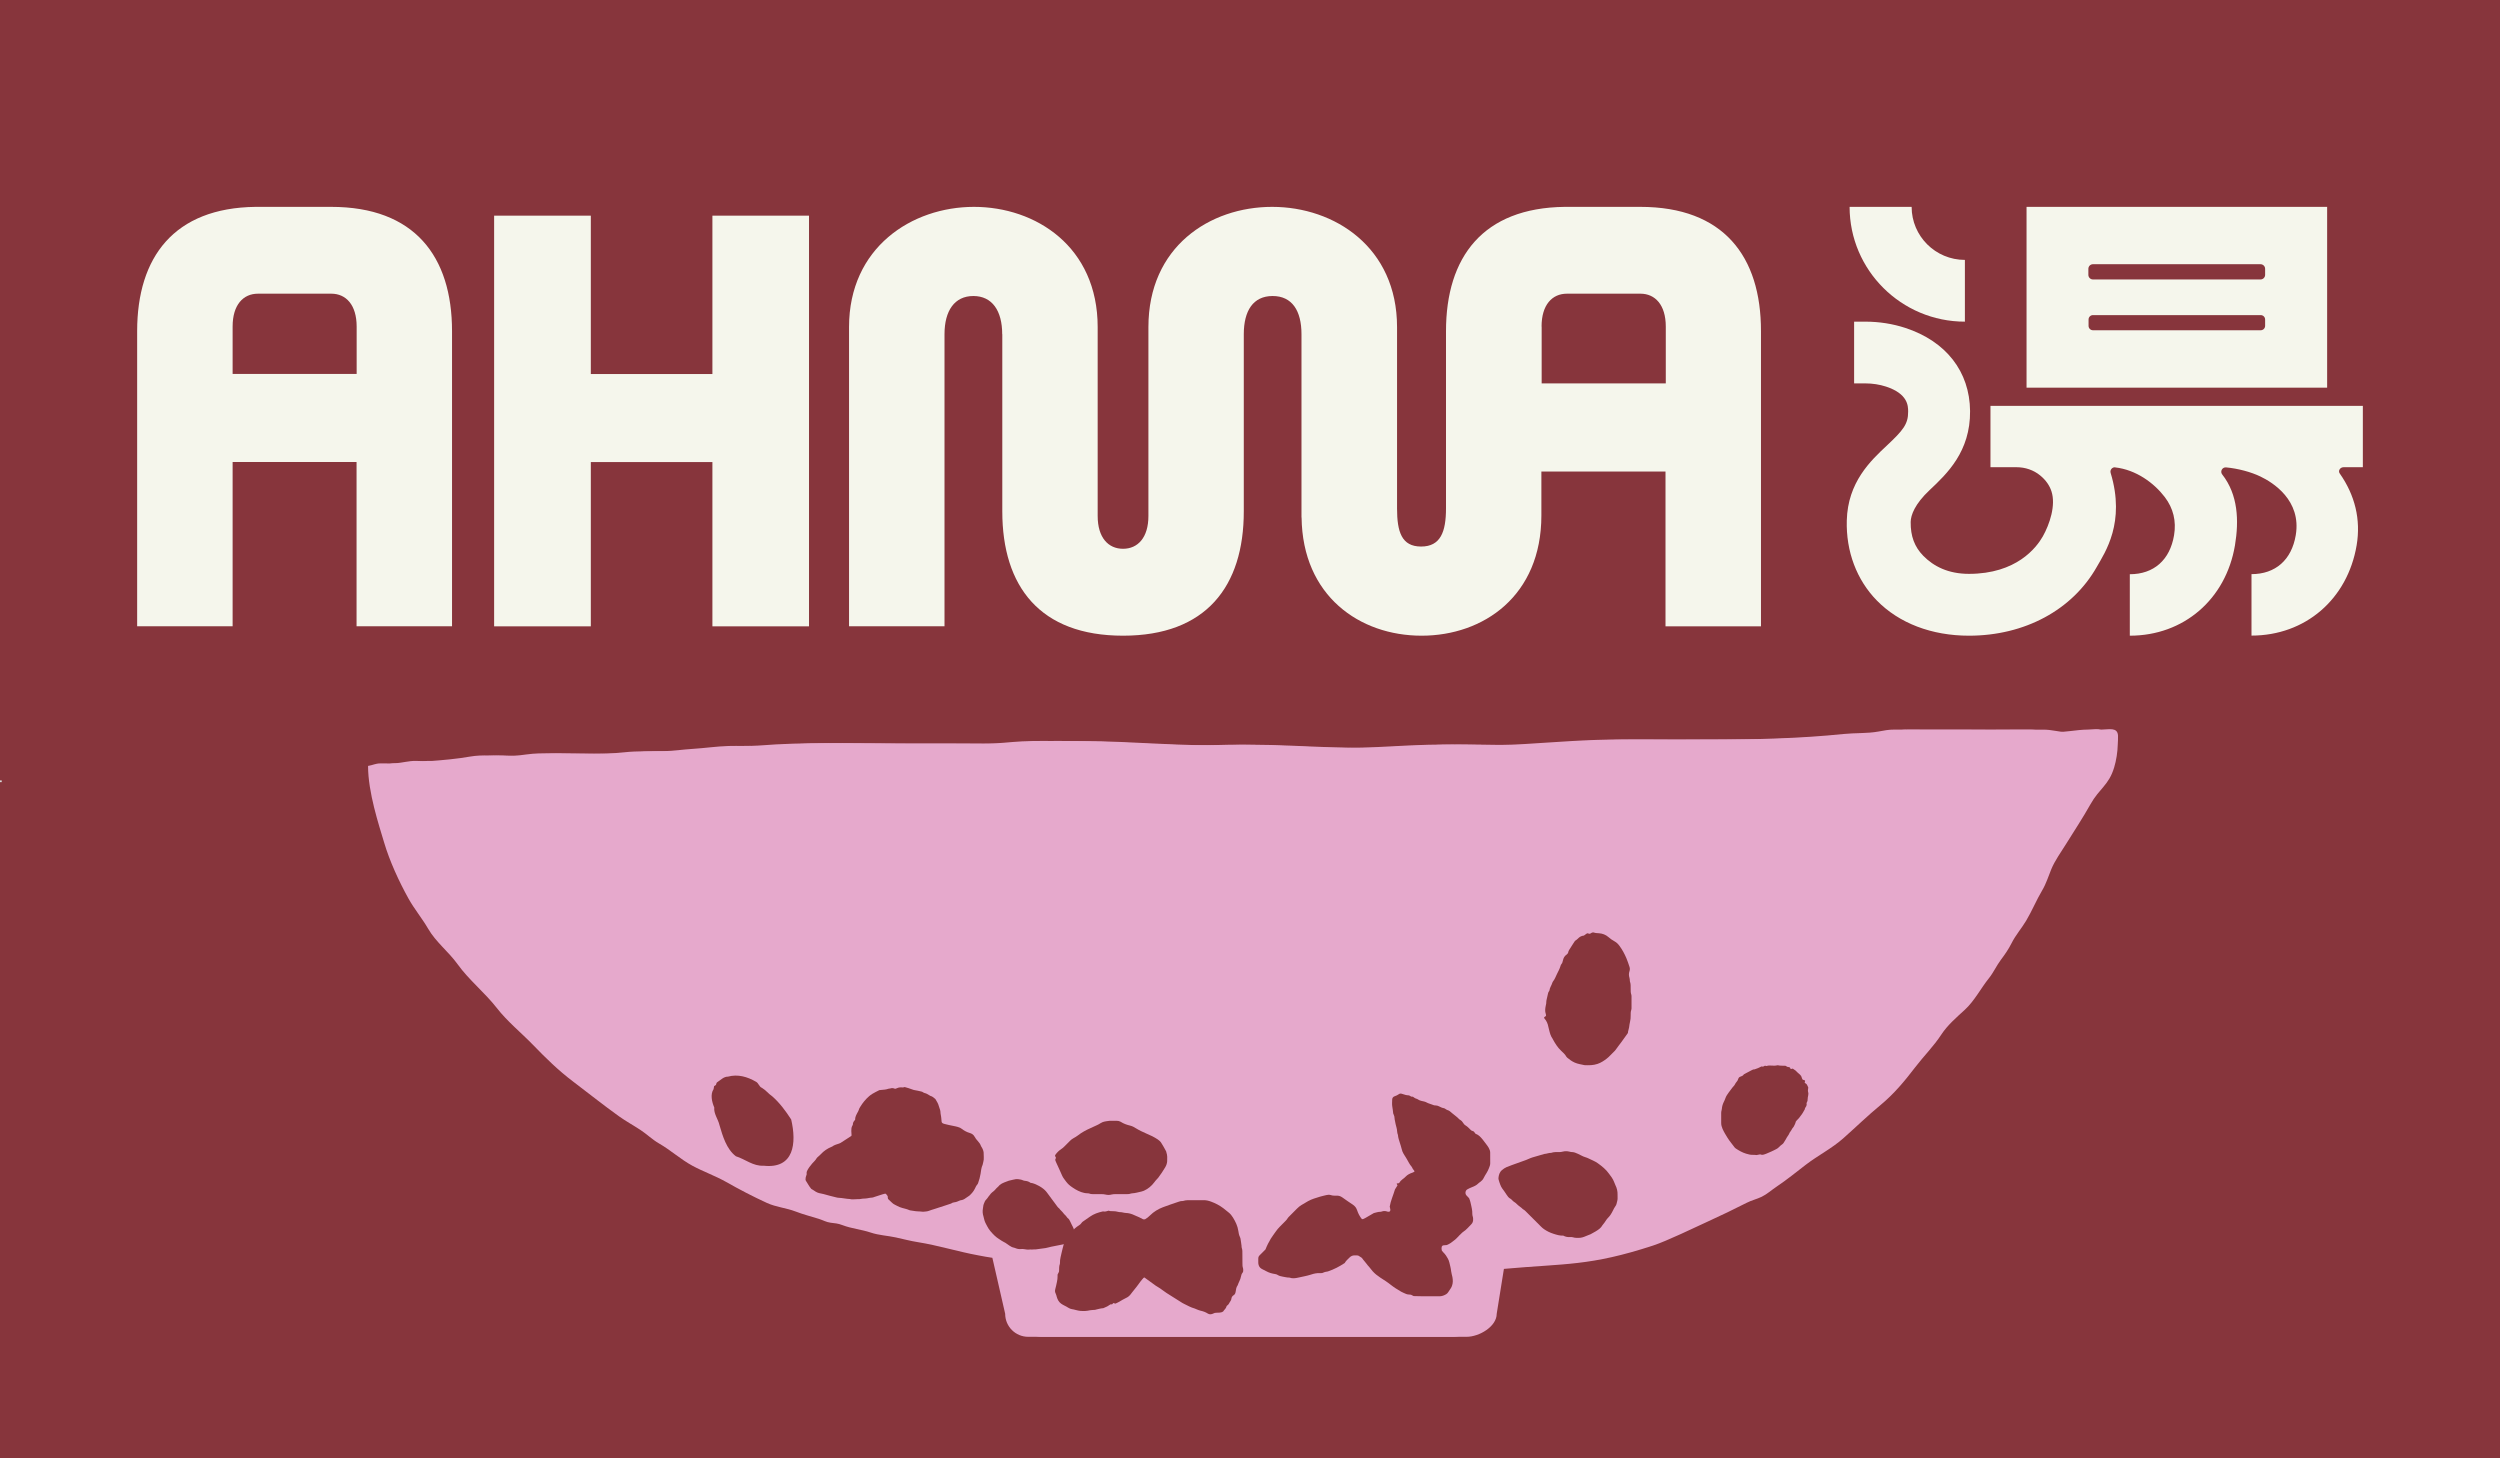
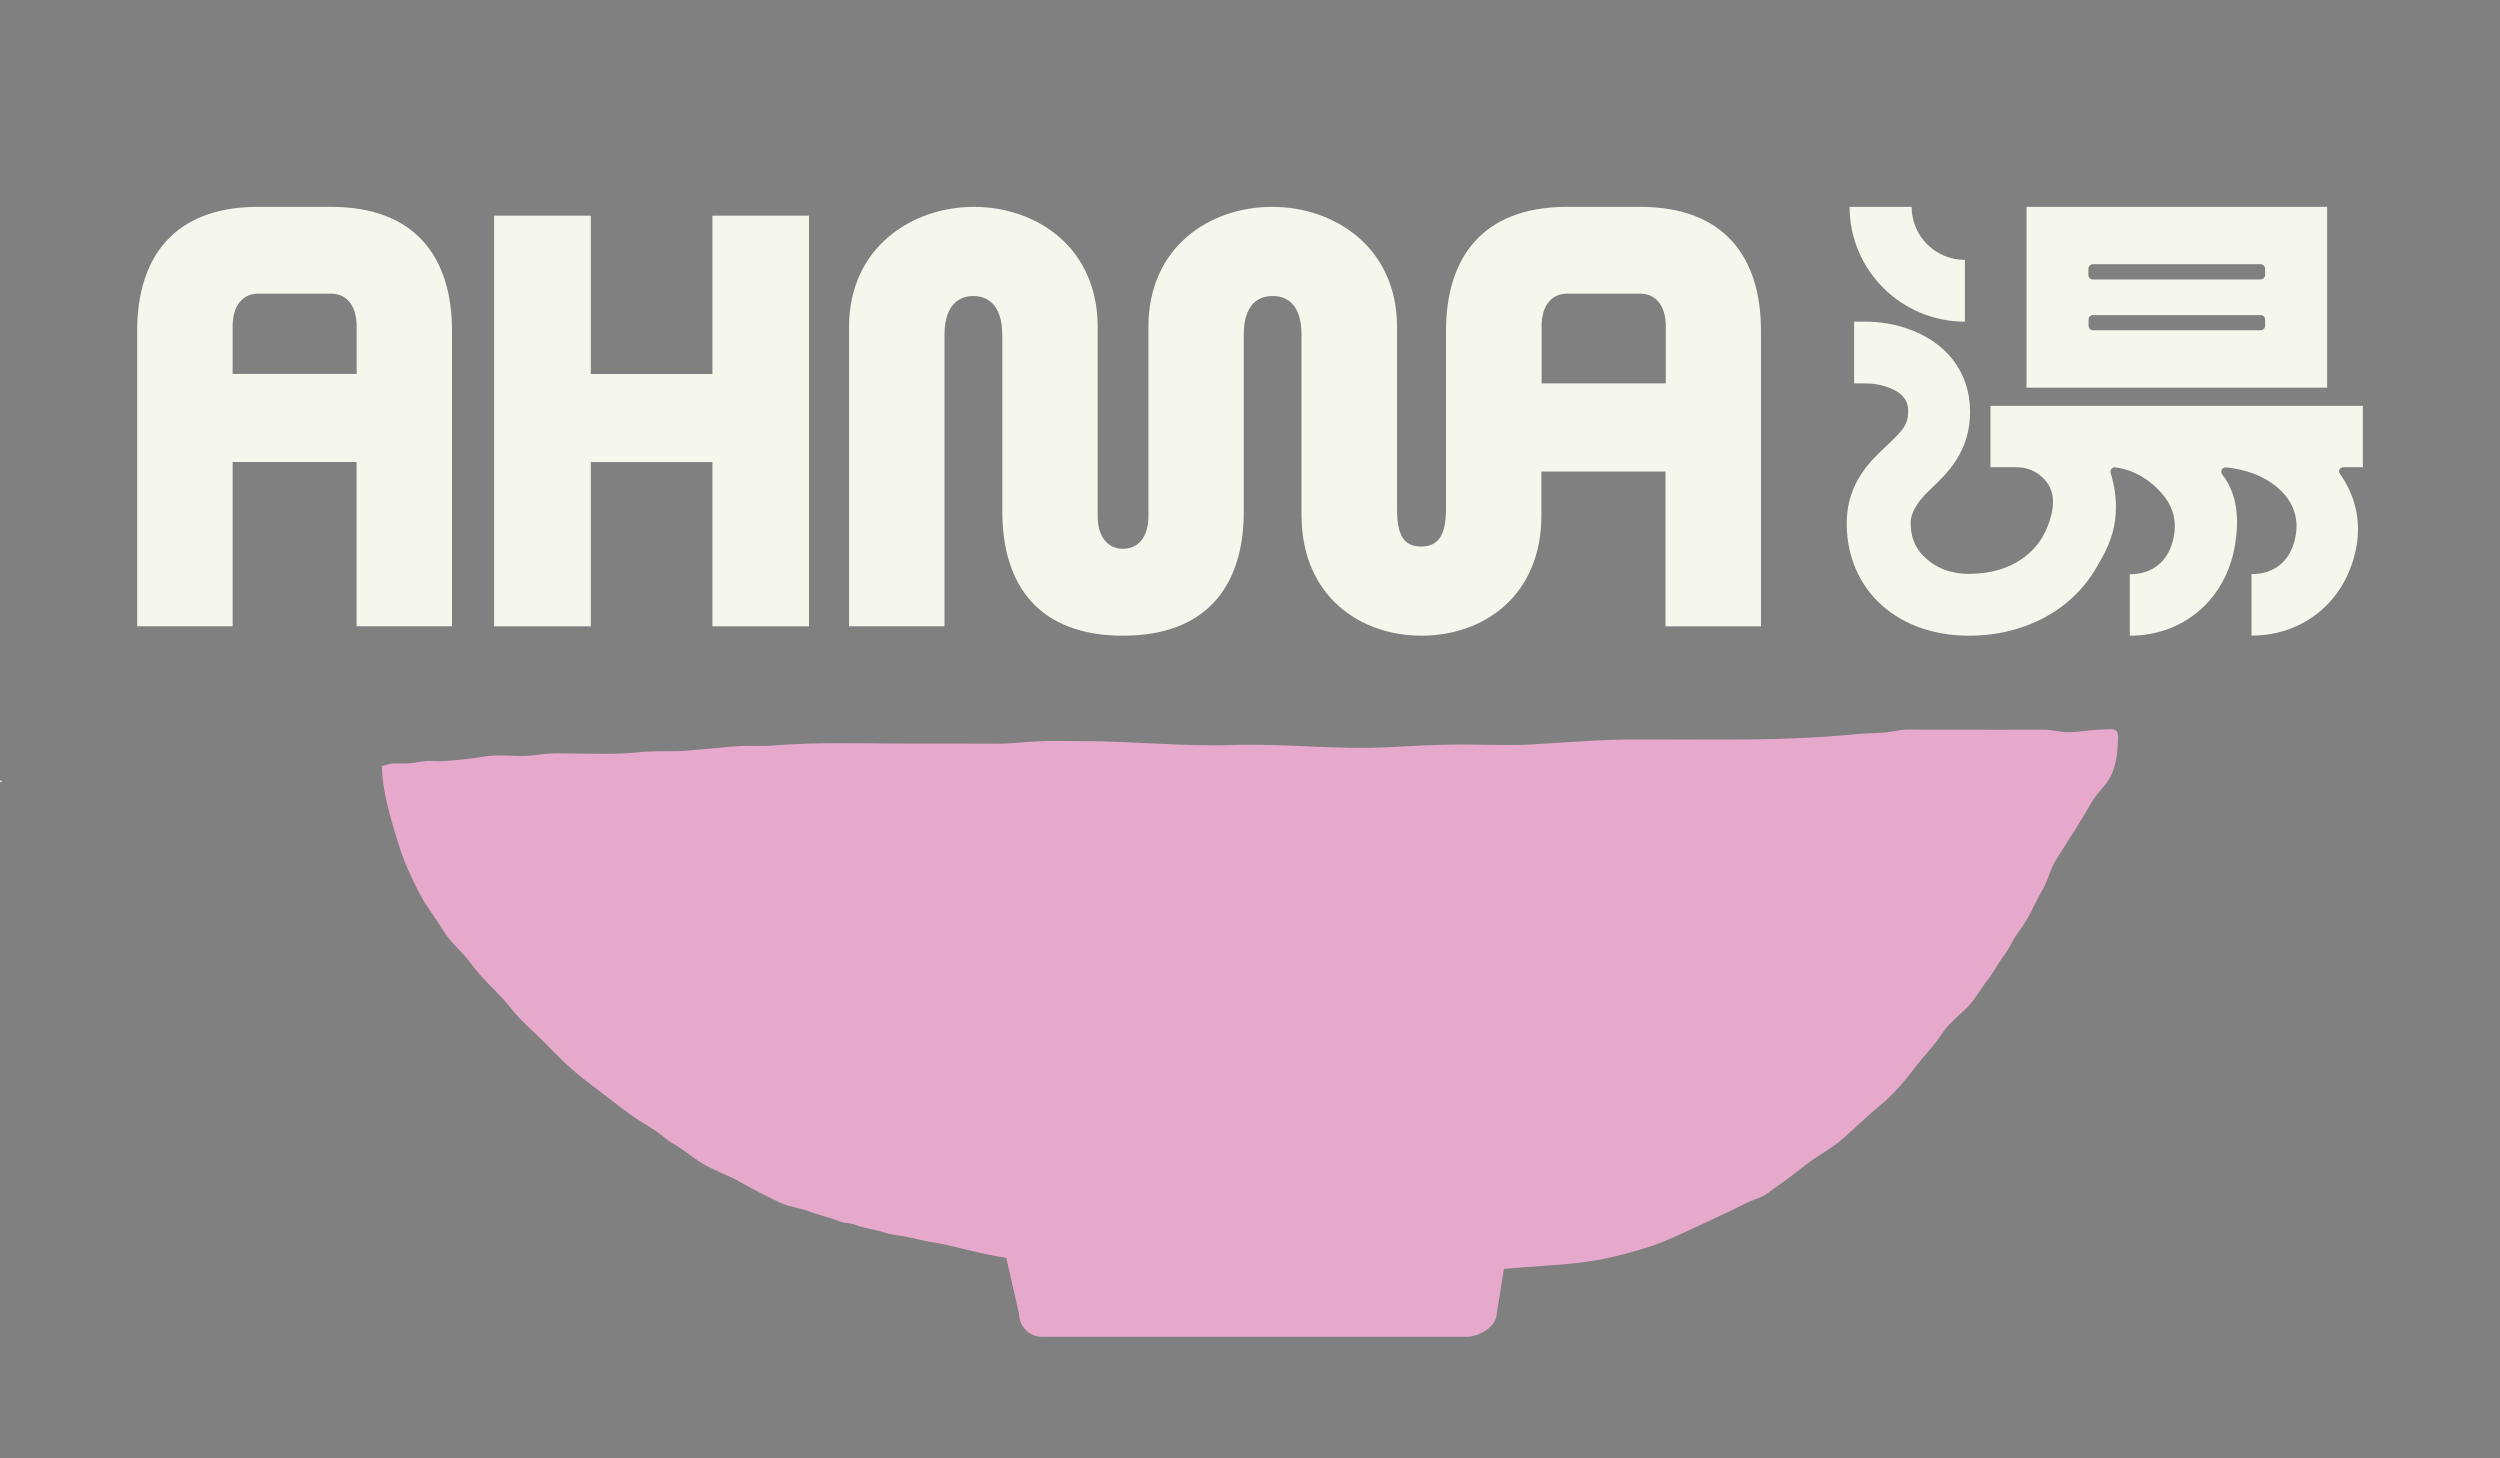
<svg xmlns="http://www.w3.org/2000/svg" fill="none" viewBox="0 0 1440 840" height="840" width="1440">
  <rect x="0" y="0" width="1440" height="840" fill="#808080" stroke="none" />
  <g clip-path="url(#clip0_55_644)">
-     <rect fill="#87353C" height="840" width="1440" />
    <g clip-path="url(#clip1_55_644)">
      <g clip-path="url(#clip2_55_644)">
        <rect fill="#D9D9D9" transform="translate(-719.5 449.5)" height="80" width="1440" />
      </g>
    </g>
    <path fill="#87353C" d="M736.923 719.665C737.788 717.419 738.797 715.471 739.928 713.568C740.808 712.09 741.892 710.769 742.852 709.356C744.195 707.377 745.967 705.802 747.619 704.11C748.358 703.352 749.153 702.653 749.693 701.706C749.969 701.222 750.421 700.83 750.822 700.424C752.201 699.029 753.609 697.663 754.975 696.253C755.777 695.426 756.64 694.69 757.632 694.107C758.897 693.362 760.147 692.588 761.427 691.87C763.582 690.662 765.96 690.022 768.295 689.289C769.461 688.925 770.669 688.704 771.853 688.395C772.743 688.162 773.662 688.076 774.516 688.358C775.64 688.73 776.771 688.742 777.91 688.696C779.111 688.649 780.149 688.992 781.121 689.672C783.125 691.076 785.107 692.51 787.169 693.834C788.353 694.592 789.219 695.685 789.684 697.064C790.312 698.931 791.177 700.678 792.479 702.219C792.736 702.203 792.986 702.238 793.196 702.161C793.578 702.023 793.951 701.841 794.303 701.639C796.002 700.664 797.695 699.678 799.341 698.723C800.664 698.412 801.902 697.965 803.233 697.988C803.469 697.992 803.711 697.89 803.942 697.81C804.99 697.447 806.028 697.477 807.064 697.856C807.216 697.911 807.378 697.942 807.539 697.972C808.384 698.138 808.948 697.611 808.841 696.699C808.775 696.137 808.614 695.585 808.485 694.988C809.017 691.624 810.512 688.508 811.506 685.1C811.95 684.39 812.467 683.561 812.97 682.758C812.792 682.433 812.642 682.157 812.447 681.803C812.695 681.708 812.89 681.609 813.097 681.564C813.251 681.532 813.419 681.57 813.58 681.578C813.715 681.492 813.904 681.437 813.977 681.313C814.443 680.531 815.009 679.863 815.766 679.332C816.43 678.866 817.073 678.344 817.631 677.757C818.739 676.591 820.112 675.923 821.603 675.431C821.912 675.33 822.211 675.187 822.488 675.022C822.605 674.953 822.657 674.775 822.772 674.591C822.442 674.161 822.073 673.73 821.764 673.26C821.498 672.851 821.378 672.328 821.059 671.974C819.894 670.681 819.209 669.1 818.336 667.632C817.711 666.581 817.057 665.545 816.409 664.508C815.883 663.664 815.573 662.72 815.356 661.775C815.08 660.576 814.669 659.427 814.313 658.258C813.862 656.78 813.316 655.32 813.218 653.754C812.597 652.388 812.846 650.861 812.378 649.448C811.946 648.141 811.751 646.756 811.461 645.403C811.377 645.006 811.27 644.602 811.271 644.202C811.271 643.362 811.067 642.59 810.696 641.847C810.587 641.63 810.478 641.39 810.46 641.155C810.353 639.855 810.153 638.574 809.943 637.287C809.736 636.014 809.871 634.68 809.897 633.373C809.916 632.467 810.399 631.776 811.225 631.483C812.16 631.154 813.045 630.776 813.844 630.183C814.256 629.876 814.751 629.836 815.251 629.95C815.409 629.986 815.566 630.04 815.717 630.098C817.019 630.604 818.361 630.923 819.618 630.938C820.418 631.27 820.94 631.945 821.786 631.67C822.439 632.17 823.083 632.662 823.897 632.87C824.205 632.948 824.512 633.106 824.769 633.296C825.381 633.746 826.097 633.946 826.799 634.131C827.814 634.399 828.846 634.483 829.808 635.056C830.703 635.591 831.799 635.777 832.771 636.196C833.458 636.494 834.136 636.74 834.889 636.733C835.559 636.727 836.176 636.915 836.774 637.203C837.728 637.664 838.654 638.187 839.74 638.325C840.04 638.363 840.318 638.61 840.6 638.77C840.954 638.973 841.279 639.282 841.658 639.376C842.751 639.641 843.525 640.396 844.295 641.093C845.627 642.298 847.2 643.212 848.402 644.567C848.612 644.804 848.919 644.964 849.196 645.132C849.768 645.478 850.236 645.926 850.569 646.505C850.984 647.227 851.515 647.87 852.215 648.291C853.216 648.892 854.008 649.704 854.803 650.525C855.03 650.76 855.283 650.968 855.49 651.158C855.987 651.363 856.439 651.549 856.919 651.748C857.258 652.186 857.604 652.637 857.966 653.106C859.858 653.692 861.028 655.186 862.219 656.628C863.101 657.694 863.854 658.863 864.723 659.941C865.352 660.72 865.772 661.598 866.115 662.513C866.282 662.96 866.344 663.469 866.35 663.952C866.376 665.994 866.359 668.038 866.365 670.081C866.368 671.09 865.976 672 865.615 672.903C865.254 673.811 864.838 674.714 864.32 675.54C863.668 676.578 863.03 677.62 862.489 678.72C862.12 679.471 861.537 680.046 860.904 680.567C860.464 680.93 859.936 681.203 859.549 681.61C858.498 682.713 857.168 683.297 855.789 683.839C854.88 684.196 853.982 684.606 853.138 685.096C852.002 685.756 851.778 687.532 852.655 688.533C853.14 689.084 853.666 689.599 854.208 690.166C854.849 691.635 855.182 693.229 855.513 694.822C855.613 695.3 855.719 695.777 855.803 696.258C855.886 696.737 855.99 697.222 856.002 697.704C856.033 698.847 855.996 699.984 856.413 701.089C856.551 701.453 856.485 701.896 856.511 702.302C856.583 703.427 856.226 704.432 855.444 705.209C853.942 706.701 852.617 708.386 850.796 709.543C850.388 709.802 850.044 710.171 849.695 710.512C848.991 711.195 848.258 711.855 847.62 712.597C846.487 713.915 845.034 714.84 843.694 715.9C843.002 716.447 842.121 716.754 841.379 717.141C840.652 717.206 840 717.25 839.353 717.325C838.898 717.377 838.475 717.843 838.397 718.32C838.289 718.971 838.274 719.619 838.535 720.434C838.797 720.733 839.143 721.188 839.549 721.58C840.563 722.558 841.282 723.742 841.963 724.951C842.363 725.662 842.647 726.416 842.838 727.225C843.231 728.889 843.698 730.525 843.867 732.244C843.977 733.369 844.384 734.463 844.591 735.581C844.905 737.283 844.956 738.983 844.344 740.651C844.174 741.115 843.99 741.555 843.708 741.964C843.153 742.77 842.659 743.62 842.087 744.413C841.806 744.802 841.454 745.183 841.05 745.431C839.855 746.168 838.547 746.659 837.126 746.668C833.855 746.688 830.583 746.676 827.313 746.654C825.679 746.643 824.044 746.584 822.264 746.544C821.872 746.346 821.366 746.092 820.705 745.759C819.839 745.576 818.742 745.756 817.752 745.249C816.883 744.803 815.921 744.521 815.086 744.023C813.056 742.815 811.015 741.607 809.172 740.119C807.197 738.526 805.046 737.194 802.929 735.816C801.344 734.783 799.89 733.612 798.625 732.209C798.244 731.786 797.906 731.325 797.549 730.88C797.244 730.499 796.966 730.091 796.629 729.742C796.004 729.095 795.444 728.407 794.92 727.67C794.213 726.679 793.299 725.844 792.641 724.802C792.476 724.54 792.169 724.353 791.901 724.171C791.428 723.851 790.935 723.561 790.473 723.275C789.728 723.019 788.986 723.121 788.255 723.102C787.125 723.071 786.177 723.511 785.388 724.28C784.336 725.303 783.217 726.272 782.559 727.497C779.522 729.503 776.428 731.141 772.858 732.353C771.682 732.469 770.576 732.781 769.542 733.287C769.122 733.306 768.63 733.378 768.145 733.343C766.394 733.215 764.731 733.631 763.101 734.167C760.769 734.933 758.353 735.313 755.973 735.865C754.187 736.278 752.45 736.545 750.682 735.888C749.362 735.923 748.103 735.544 746.817 735.342C745.754 735.175 744.739 734.902 743.832 734.319C743.406 734.044 742.953 733.919 742.459 733.847C740.67 733.588 738.953 733.108 737.36 732.216C736.505 731.738 735.598 731.349 734.741 730.874C733.495 730.182 732.926 729.048 732.78 727.67C732.764 727.508 732.767 727.344 732.768 727.18C732.799 723.445 732.435 724.162 734.985 721.617C735.621 720.983 736.252 720.342 736.928 719.662L736.923 719.665Z" />
    <path fill="#87353C" d="M500.541 645.04C500.47 643.359 501.297 642.032 502.009 640.664C502.213 640.274 502.492 639.897 502.586 639.48C502.753 638.735 503.146 638.119 503.53 637.494C504.929 635.216 506.595 633.155 508.622 631.404C509.743 630.435 511.017 629.686 512.336 629.015C512.992 628.681 513.648 628.35 514.511 627.912C514.72 627.892 515.158 627.849 515.597 627.809C516.99 627.681 518.393 627.622 519.73 627.118C520.066 626.991 520.475 627.063 520.819 626.947C521.785 626.617 522.706 626.749 523.563 627.164C524.491 626.98 525.225 626.43 526.144 626.369C526.734 626.329 527.289 626.246 527.887 626.375C528.207 626.444 528.588 626.237 529.061 626.128C530.529 626.473 532.053 627.023 533.58 627.563C533.995 627.71 534.42 627.878 534.852 627.92C536.111 628.042 537.301 628.47 538.536 628.684C538.981 628.761 539.378 628.926 539.748 629.196C539.981 629.366 540.257 629.519 540.536 629.577C541.574 629.795 542.457 630.324 543.331 630.883C543.516 631.002 543.691 631.182 543.893 631.225C545.122 631.487 545.92 632.395 546.78 633.037C547.204 633.765 547.582 634.395 547.941 635.037C548.12 635.357 548.297 635.686 548.416 636.032C548.801 637.151 549.165 638.276 549.52 639.403C549.609 639.682 549.686 639.981 549.684 640.27C549.681 641.607 550.123 642.88 550.195 644.21C550.227 644.79 550.327 645.376 550.354 645.966C550.38 646.542 550.741 646.905 551.247 647.13C551.448 647.22 551.658 647.302 551.872 647.348C553.675 647.741 555.442 648.293 557.275 648.558C558.076 648.674 558.856 648.92 559.646 649.108C560.596 649.335 561.455 649.773 562.215 650.366C563.514 651.379 564.944 652.113 566.52 652.571C567.779 652.937 568.794 653.596 569.412 654.803C569.852 655.661 570.459 656.406 571.109 657.118C571.908 657.995 572.643 658.908 573.03 660.065C573.168 660.474 573.495 660.814 573.694 661.208C574.231 662.27 574.669 663.362 574.597 664.588C574.588 664.735 574.602 664.883 574.605 665.03C574.622 665.987 574.718 666.95 574.633 667.899C574.553 668.774 574.278 669.63 574.09 670.494C574.059 670.638 574.056 670.796 573.995 670.926C573.21 672.552 573.09 674.322 572.814 676.067C572.526 677.887 572.026 679.666 571.402 681.405C571.304 681.679 571.189 681.973 570.997 682.182C570.335 682.906 569.944 683.787 569.533 684.652C568.823 686.147 567.768 687.371 566.585 688.494C566.267 688.795 565.872 689.014 565.509 689.265C565.084 689.558 564.638 689.826 564.228 690.138C563.388 690.78 562.479 691.226 561.41 691.335C561.128 691.364 560.852 691.502 560.581 691.609C560.101 691.799 559.63 692.011 559.15 692.201C558.065 692.628 556.782 692.43 555.819 693.249C554.767 693.599 553.715 693.952 552.66 694.298C551.536 694.667 550.41 695.031 549.284 695.395C548.229 695.738 547.175 696.08 546.118 696.423C545.134 696.743 544.128 697.012 543.168 697.396C542.041 697.847 540.858 697.851 539.688 697.971C539.403 698 539.105 697.913 538.812 697.885C538.374 697.844 537.934 697.775 537.495 697.776C535.859 697.779 534.257 697.49 532.652 697.235C532.361 697.189 532.053 697.162 531.789 697.042C530.501 696.459 529.123 696.17 527.775 695.797C526.771 695.518 525.809 695.162 524.897 694.663C524.443 694.415 523.983 694.176 523.513 693.96C522.763 693.615 522.122 693.14 521.549 692.544C520.935 691.906 520.271 691.318 519.528 690.61C519.493 690.452 519.41 690.174 519.37 689.889C519.328 689.599 519.33 689.302 519.309 688.955C518.965 688.517 518.606 688.056 518.289 687.652C518.056 687.606 517.903 687.531 517.772 687.558C517.269 687.668 516.767 687.793 516.274 687.949C514.723 688.441 513.179 688.951 511.63 689.45C511.209 689.587 510.782 689.812 510.356 689.818C509.019 689.836 507.751 690.281 506.419 690.351C505.396 690.405 504.352 690.396 503.34 690.664C502.994 690.756 502.606 690.679 502.236 690.694C501.499 690.725 500.763 690.788 500.027 690.8C499.219 690.812 498.4 690.915 497.608 690.647C495.389 690.575 493.226 689.993 491.004 689.927C490.566 689.913 490.129 689.8 489.696 689.702C487.248 689.147 484.836 688.454 482.415 687.793C481.917 687.656 481.414 687.526 480.903 687.457C479.484 687.265 478.214 686.748 477.064 685.888C476.534 685.493 475.933 685.194 475.315 684.822C474.078 683.406 473.225 681.673 472.169 680.078C472.018 679.851 471.974 679.511 471.986 679.228C472.02 678.489 472.1 677.744 472.429 677.072C472.636 676.652 472.713 676.246 472.623 675.791C472.532 675.336 472.675 674.915 472.857 674.504C473.467 673.127 474.791 671.345 475.845 670.157C476.722 669.17 477.753 668.305 478.4 667.116C478.568 666.808 478.893 666.58 479.16 666.33C479.698 665.826 480.287 665.369 480.784 664.827C482.507 662.942 484.566 661.56 486.917 660.59C487.053 660.534 487.214 660.509 487.324 660.42C488.519 659.475 489.989 659.171 491.374 658.67C491.651 658.571 491.935 658.467 492.182 658.309C493.425 657.517 494.658 656.706 495.894 655.902C496.695 655.381 497.499 654.86 498.373 654.293C498.498 654.112 498.509 653.829 498.483 653.527C498.426 652.867 498.362 652.203 498.356 651.541C498.345 650.432 498.374 649.324 498.984 648.33C499.098 648.144 499.253 647.928 499.244 647.732C499.187 646.591 499.832 645.786 500.535 645.036L500.541 645.04Z" />
    <path fill="#87353C" d="M712.548 755.392C711.035 756.451 709.405 755.933 707.742 756.226C707.359 756.382 706.837 756.616 706.301 756.811C705.407 757.136 704.485 757.117 703.699 756.609C702.37 755.749 700.925 755.267 699.397 754.931C698.685 754.775 698.008 754.456 697.321 754.196C696.939 754.05 696.583 753.825 696.192 753.719C693.958 753.12 691.97 751.972 689.917 750.967C689.624 750.823 689.327 750.682 689.051 750.509C687.321 749.427 685.599 748.335 683.873 747.249C682.562 746.423 681.236 745.618 679.942 744.767C678.988 744.138 678.081 743.443 677.145 742.785C676.544 742.363 675.966 741.888 675.318 741.555C674.143 740.956 673.136 740.127 672.077 739.37C670.422 738.187 668.783 736.983 667.158 735.803C666.973 735.894 666.796 735.926 666.704 736.032C666.112 736.707 665.498 737.366 664.969 738.089C663.477 740.129 661.996 742.169 660.346 744.091C659.659 744.891 659.139 745.836 658.311 746.521C657.999 746.78 657.687 747.06 657.33 747.243C655.657 748.099 653.995 748.971 652.392 749.954C651.771 750.336 651.075 750.598 650.457 750.892C650.012 750.759 649.638 750.647 649.279 750.538C649.034 750.8 648.813 751.036 648.563 751.303H647.651C647.004 751.717 646.414 752.146 645.778 752.487C645.135 752.832 644.447 753.091 643.488 753.515C642.25 753.57 640.753 753.972 639.249 754.329C639.091 754.367 638.941 754.464 638.783 754.476C637.808 754.556 636.818 754.542 635.861 754.713C634.978 754.871 634.114 755.095 633.205 755.115C630.47 755.172 629.894 755.141 627.39 754.497C626.757 754.335 626.139 754.139 625.481 754.085C625.162 754.059 624.839 753.958 624.541 753.836C624.089 753.647 623.629 753.456 623.223 753.186C621.932 752.329 620.454 751.81 619.193 750.897C617.866 749.935 617.15 748.571 616.716 747.06C616.513 746.354 616.368 745.638 616.029 744.98C615.636 744.215 615.589 743.412 615.825 742.597C616.233 741.186 616.48 739.738 616.812 738.311C617.058 737.259 617.157 736.226 617.159 735.164C617.159 734.838 617.159 734.513 617.159 734.173C617.418 733.652 617.671 733.145 617.924 732.636C617.958 732.477 618.014 732.319 618.024 732.16C618.097 730.779 617.951 729.377 618.482 728.046C618.54 727.9 618.545 727.723 618.537 727.562C618.434 725.24 619.212 723.065 619.656 720.837C619.896 719.64 620.282 718.473 620.553 717.282C620.7 716.633 620.927 716.026 621.291 715.48C621.788 714.734 622.335 714.023 622.852 713.291C623.132 712.893 623.425 712.497 623.652 712.068C624.541 710.394 625.699 708.937 627.057 707.614C627.83 706.864 628.738 706.318 629.607 705.716C630.153 705.337 630.657 704.965 630.997 704.375C631.154 704.104 631.411 703.865 631.672 703.681C633.069 702.693 634.486 701.734 635.884 700.75C638.062 699.216 640.528 698.394 643.093 697.814C643.249 697.779 643.43 697.738 643.576 697.781C644.597 698.08 645.497 697.583 646.563 697.349C646.846 697.416 647.237 697.566 647.636 697.594C648.612 697.663 649.601 697.617 650.572 697.727C651.538 697.836 652.452 698.251 653.46 698.201C653.936 698.176 654.422 698.343 654.903 698.423C655.385 698.504 655.864 698.645 656.347 698.656C658.18 698.699 659.878 699.198 661.514 699.998C662.393 700.427 663.32 700.755 664.21 701.167C664.947 701.509 665.659 701.905 666.468 702.322H667.538C668.654 701.699 669.577 700.913 670.453 700.041C672.567 697.937 675.089 696.423 677.852 695.363C680.747 694.252 683.706 693.307 686.636 692.285C687.41 692.015 688.186 691.765 689.021 691.795C689.184 691.801 689.357 691.795 689.508 691.742C691.093 691.191 692.735 691.323 694.366 691.318C696.655 691.31 698.946 691.359 701.233 691.301C702.741 691.263 704.168 691.624 705.534 692.122C708.067 693.048 710.459 694.295 712.622 695.921C713.663 696.702 714.643 697.565 715.67 698.368C716.699 699.172 717.519 700.197 718.207 701.326C719.658 703.71 720.874 706.163 721.272 708.986C721.441 710.179 721.662 711.402 722.208 712.517C722.462 713.038 722.589 713.584 722.635 714.164C722.68 714.73 722.81 715.287 722.893 715.851C722.976 716.414 723.054 716.977 723.121 717.543C723.169 717.947 723.109 718.387 723.249 718.755C723.701 719.942 723.609 721.168 723.618 722.389C723.63 724.105 723.632 725.821 723.646 727.537C723.653 728.515 723.627 729.492 723.972 730.442C724.107 730.813 724.081 731.247 724.095 731.654C724.113 732.151 724.057 732.652 723.733 733.048C723.197 733.707 722.924 734.51 722.798 735.29C722.505 737.107 721.441 738.607 720.907 740.316C720.081 741.403 719.925 742.726 719.735 743.999C719.604 744.877 719.328 745.579 718.583 746.041C717.833 746.507 717.404 747.16 717.289 748.016C717.222 748.513 717.093 748.971 716.785 749.374C716.098 750.27 715.816 751.47 714.739 752.078C714.614 752.149 714.508 752.331 714.477 752.48C714.204 753.763 713.067 754.45 712.547 755.397L712.548 755.392Z" />
    <path fill="#87353C" d="M1022.65 614.268C1022.98 614.315 1023.24 614.352 1023.51 614.39C1023.84 614.219 1024.19 614.043 1024.58 613.842C1024.87 613.897 1025.19 613.955 1025.58 614.029C1026.38 613.699 1027.27 613.719 1028.2 613.767C1029.36 613.828 1030.55 613.928 1031.7 613.617C1031.83 613.583 1031.97 613.563 1032.09 613.595C1033.5 613.983 1034.95 613.75 1036.5 613.892C1036.73 614.04 1037.06 614.246 1037.44 614.487C1037.88 614.568 1038.39 614.66 1038.69 614.715C1039.24 614.968 1039.15 615.377 1039.34 615.625C1039.8 615.944 1040.21 615.446 1040.66 615.535C1042.34 616.643 1042.36 616.664 1043.35 617.724C1043.53 617.913 1043.74 618.071 1043.93 618.239C1044.48 618.705 1045.04 619.157 1045.46 619.761C1045.7 620.424 1045.96 621.094 1046.17 621.673C1046.57 622.139 1047.1 622.016 1047.49 622.238C1047.7 622.356 1047.82 622.632 1047.72 622.899C1047.64 623.078 1047.55 623.246 1047.47 623.395C1047.59 623.967 1048.15 624 1048.63 624.52C1048.92 624.955 1049.26 625.655 1049.56 626.38C1049.51 626.839 1049.47 627.29 1049.4 627.736C1049.35 628.125 1049.33 628.493 1049.45 628.888C1049.69 629.648 1049.69 630.442 1049.48 631.205C1049.33 631.778 1049.25 632.348 1049.23 632.937C1049.19 634.168 1049.18 634.168 1048.57 635.354C1048.69 635.916 1048.7 636.483 1048.46 637.048C1048.18 637.693 1047.56 638.181 1047.56 638.959C1047.18 639.638 1046.81 640.33 1046.4 640.992C1046.02 641.599 1045.63 642.216 1045.16 642.743C1044.68 643.275 1044.4 643.945 1043.82 644.42C1043.28 644.869 1042.86 645.474 1042.39 646.021C1042.24 646.51 1042.16 647.05 1041.91 647.484C1041.65 647.937 1041.41 648.393 1041.22 648.878C1041.15 649.054 1041.03 649.22 1040.89 649.355C1040.47 649.778 1040.18 650.285 1039.91 650.807C1039.76 651.095 1039.6 651.391 1039.39 651.63C1039.03 652.024 1038.78 652.454 1038.59 652.952C1038.4 653.43 1038.1 653.872 1037.79 654.29C1037.32 654.924 1036.97 655.62 1036.59 656.305C1036.21 656.988 1035.8 657.655 1035.36 658.298C1035.14 658.614 1034.87 658.929 1034.55 659.13C1033.82 659.588 1033.23 660.186 1032.64 660.796C1032.18 661.272 1031.65 661.634 1031.06 661.928C1029.19 662.856 1027.33 663.8 1025.37 664.54C1025.13 664.632 1024.88 664.709 1024.63 664.805C1023.7 665.184 1022.75 665.345 1021.86 664.905C1021.08 665.061 1020.37 665.201 1019.81 665.311C1019.02 665.262 1018.37 665.159 1017.73 665.191C1016.33 665.26 1015.02 664.9 1013.7 664.502C1011.56 663.849 1009.65 662.749 1007.8 661.52C1007.58 661.378 1007.36 661.211 1007.21 661.007C1005.84 659.115 1004.28 657.36 1003.04 655.359C1002.01 653.694 1000.98 652.033 1000.2 650.24C999.725 649.168 999.403 648.037 999.404 646.844C999.404 644.951 999.404 643.061 999.404 641.168C999.404 640.644 999.443 640.131 999.611 639.625C999.712 639.321 999.763 638.991 999.791 638.669C999.906 637.29 1000.27 635.987 1000.89 634.75C1001.24 634.051 1001.58 633.348 1001.82 632.599C1002.21 631.41 1002.95 630.397 1003.66 629.387C1004.37 628.379 1005.13 627.403 1005.88 626.42C1006.08 626.161 1006.29 625.914 1006.53 625.687C1006.91 625.318 1007.18 624.883 1007.43 624.417C1007.61 624.072 1007.78 623.7 1008.05 623.43C1008.61 622.857 1009.01 622.209 1009.23 621.435C1009.4 620.832 1009.79 620.39 1010.38 620.19C1011.19 619.909 1011.98 619.634 1012.45 618.838C1012.91 618.586 1013.34 618.293 1013.81 618.091C1014.83 617.654 1015.73 617.003 1016.74 616.545C1017.33 616.277 1017.88 615.884 1018.58 615.964C1019.96 615.575 1021.26 614.982 1022.65 614.266L1022.65 614.268Z" />
    <path fill="#87353C" d="M945.681 595.001C944.344 596.859 943.099 598.572 941.874 600.299C940.79 601.825 939.563 603.245 938.525 604.808C938.259 605.21 937.865 605.53 937.521 605.879C936.889 606.518 936.224 607.128 935.62 607.791C934.289 609.256 932.724 610.407 931.051 611.45C930.137 612.02 929.193 612.454 928.184 612.803C925.735 613.65 923.213 613.635 920.677 613.531C918.775 613.087 916.808 612.854 915.012 612.04C913.448 611.331 912.038 610.353 910.738 609.227C910.554 609.068 910.359 608.893 910.245 608.685C909.49 607.289 908.306 606.264 907.182 605.207C905.189 603.331 903.784 601.051 902.48 598.692C902.402 598.549 902.354 598.385 902.261 598.254C901.184 596.763 900.724 595.031 900.3 593.285C900.146 592.652 899.956 592.025 899.838 591.385C899.505 589.578 898.795 587.965 897.551 586.592C897.42 586.45 897.46 586.152 897.425 585.943C897.799 585.676 898.125 585.445 898.434 585.224C898.472 585.035 898.541 584.876 898.526 584.723C898.501 584.482 898.441 584.24 898.362 584.012C897.831 582.491 898.014 580.964 898.323 579.437C898.42 578.959 898.553 578.487 898.613 578.004C898.684 577.439 898.636 576.855 898.742 576.299C898.956 575.182 899.254 574.08 899.496 572.968C899.653 572.249 899.758 571.519 900.264 570.932C900.367 570.812 900.465 570.648 900.479 570.497C900.634 568.903 901.676 567.645 902.112 566.159C902.202 565.851 902.348 565.537 902.547 565.29C903.59 563.999 904.113 562.437 904.833 560.979C905.557 559.516 906.351 558.084 906.823 556.506C906.963 556.041 907.093 555.559 907.461 555.201C907.765 554.905 907.909 554.537 907.992 554.124C908.073 553.725 908.226 553.342 908.32 552.946C908.613 551.714 909.166 550.667 910.261 549.941C910.59 549.722 910.823 549.356 911.19 548.959C911.326 547.816 912.015 546.78 912.709 545.793C913.599 544.531 914.298 543.15 915.185 541.955C915.753 541.531 916.352 541.211 916.778 540.736C917.757 539.645 918.937 539.015 920.326 538.889C920.976 538.425 921.568 538.004 922.183 537.564C922.69 537.665 923.164 537.76 923.756 537.88C923.955 537.771 924.25 537.641 924.512 537.461C925.015 537.117 925.565 536.96 926.137 537.16C927.083 537.489 928.058 537.483 929.036 537.555C931.042 537.7 932.883 538.399 934.395 539.709C935.517 540.682 936.695 541.538 937.995 542.228C939.185 542.859 940.066 543.794 940.848 544.854C942.456 547.036 943.731 549.418 944.788 551.893C945.489 553.531 946.033 555.247 946.599 556.945C946.863 557.738 946.861 558.567 946.593 559.356C946.156 560.643 946.156 561.912 946.565 563.202C946.687 563.585 946.713 564 946.763 564.403C946.805 564.726 946.743 565.08 946.854 565.375C947.357 566.715 947.258 568.106 947.268 569.49C947.277 570.63 947.214 571.77 947.623 572.881C947.786 573.322 947.754 573.848 947.757 574.335C947.771 576.296 947.771 578.256 947.757 580.217C947.754 580.704 947.789 581.231 947.625 581.671C947.211 582.782 947.275 583.92 947.265 585.06C947.254 586.2 947.214 587.315 946.917 588.451C946.631 589.539 946.523 590.689 946.349 591.811C946.174 592.949 945.673 593.996 945.678 594.998L945.681 595.001Z" />
-     <path fill="#87353C" d="M431.893 666.022C426.469 661.946 424.261 654.365 422.424 648.078C421.59 644.484 419.049 641.539 419.419 637.922C418.074 634.827 417.001 630.321 419.026 627.34C419.137 626.728 419.236 626.171 419.339 625.592C419.678 625.373 419.992 625.168 420.388 624.912C420.606 624.344 420.647 623.479 421.323 623.216C423.238 622.001 424.851 620.13 427.313 620.144C432.997 618.583 438.507 620.21 443.504 623.112C445.011 623.921 445.206 625.965 446.894 626.616C449.12 627.924 450.633 630.017 452.757 631.434C457.102 635.224 460.627 640.025 463.722 644.818C466.891 658.401 465.466 673.393 447.823 671.449C441.816 671.804 437.181 667.652 431.893 666.02V666.022Z" />
    <path fill="#87353C" d="M908.452 711.719C906.442 711.832 904.593 711.224 902.748 710.637C900.818 710.023 899.012 709.143 897.338 707.979C896.692 707.53 896.123 707.02 895.574 706.473C892.936 703.841 890.303 701.204 887.665 698.573C886.896 697.808 886.183 696.976 885.187 696.48C884.063 695.294 882.568 694.548 881.467 693.333C881.21 693.049 880.903 692.786 880.57 692.602C879.946 692.257 879.453 691.772 878.954 691.281C878.677 691.01 878.424 690.671 878.09 690.511C876.977 689.973 876.359 689.001 875.706 688.032C874.928 686.876 874.189 685.696 873.317 684.598C872.797 683.944 872.463 683.121 872.141 682.336C871.788 681.477 871.529 680.579 871.267 679.686C871.16 679.32 871.072 678.917 871.108 678.544C871.272 676.81 871.735 675.178 873.119 673.991C873.942 673.284 874.842 672.658 875.848 672.235C876.918 671.784 878.012 671.381 879.103 670.988C881.728 670.039 884.359 669.111 886.985 668.165C887.422 668.008 887.839 667.793 888.27 667.618C889.06 667.297 889.836 666.927 890.648 666.681C892.945 665.982 895.259 665.337 897.566 664.67C898.886 664.603 900.12 664.007 901.456 664.045C903.027 663.466 904.668 663.613 906.291 663.599C906.917 663.595 907.516 663.494 908.125 663.337C909.422 663.005 910.733 663.025 912.038 663.351C912.412 663.445 912.795 663.572 913.174 663.57C914.538 663.567 915.754 664.053 916.949 664.628C917.508 664.897 918.06 665.184 918.614 665.463C919.515 665.918 920.415 666.365 921.4 666.63C921.919 666.77 922.428 666.981 922.911 667.223C924.71 668.119 926.611 668.804 928.274 669.987C930.752 671.748 933.087 673.629 934.855 676.151C935.341 676.845 935.868 677.518 936.359 678.215C936.945 679.048 937.376 679.954 937.751 680.892C937.981 681.466 938.182 682.058 938.461 682.609C939.353 684.376 939.784 686.239 939.718 688.218C939.703 688.684 939.678 689.153 939.723 689.614C939.855 690.964 939.422 692.222 939.105 693.494C938.995 693.935 938.771 694.378 938.496 694.741C937.88 695.555 937.451 696.466 937.009 697.37C936.219 698.984 935.286 700.488 933.967 701.735C933.69 701.999 933.458 702.319 933.244 702.639C932.552 703.666 931.928 704.741 931.068 705.647C930.162 707.378 928.589 708.382 926.988 709.346C926.059 709.905 925.102 710.42 924.144 710.93C923.805 711.111 923.422 711.209 923.062 711.351C922.487 711.578 921.903 711.789 921.34 712.045C920.06 712.629 918.738 713.021 917.318 713.017C916.234 713.014 915.155 713.055 914.091 712.7C913.593 712.533 913.014 712.533 912.478 712.562C911.05 712.641 909.694 712.43 908.452 711.721V711.719Z" />
    <path fill="#87353C" d="M601.56 681.301C603.156 681.449 604.542 682.145 605.925 682.825C607.374 683.536 608.692 684.443 609.873 685.557C610.328 685.988 610.716 686.456 611.084 686.951C612.852 689.335 614.615 691.724 616.383 694.108C616.896 694.802 617.361 695.541 618.088 696.049C618.833 697.116 619.923 697.88 620.647 698.968C620.815 699.223 621.027 699.466 621.268 699.65C621.718 699.995 622.05 700.436 622.385 700.88C622.571 701.127 622.732 701.423 622.976 701.59C623.79 702.144 624.161 702.983 624.561 703.825C625.038 704.827 625.479 705.845 626.037 706.811C626.37 707.388 626.536 708.075 626.697 708.733C626.873 709.451 626.971 710.19 627.072 710.924C627.114 711.226 627.135 711.552 627.063 711.842C626.729 713.188 626.171 714.42 624.941 715.192C624.208 715.652 623.426 716.04 622.583 716.254C621.686 716.483 620.779 716.671 619.871 716.853C617.691 717.292 615.509 717.711 613.329 718.148C612.965 718.22 612.613 718.34 612.252 718.427C611.593 718.586 610.937 718.787 610.268 718.885C608.376 719.164 606.477 719.4 604.582 719.653C603.535 719.55 602.492 719.873 601.443 719.686C600.135 719.957 598.861 719.648 597.581 719.467C597.088 719.397 596.603 719.406 596.105 719.458C595.044 719.567 594.013 719.397 593.025 718.985C592.741 718.867 592.454 718.723 592.155 718.678C591.08 718.519 590.179 717.993 589.307 717.4C588.897 717.123 588.497 716.832 588.094 716.545C587.438 716.081 586.781 715.621 586.038 715.297C585.645 715.125 585.27 714.898 584.917 714.652C583.606 713.732 582.189 712.971 581.018 711.842C579.275 710.162 577.657 708.405 576.563 706.209C576.262 705.606 575.926 705.013 575.621 704.406C575.258 703.68 575.026 702.917 574.841 702.132C574.727 701.653 574.638 701.162 574.485 700.697C573.991 699.2 573.872 697.681 574.157 696.129C574.224 695.764 574.3 695.397 574.318 695.029C574.373 693.95 574.864 693.01 575.262 692.046C575.4 691.712 575.629 691.389 575.889 691.136C576.472 690.567 576.917 689.901 577.372 689.24C578.185 688.062 579.098 686.987 580.284 686.161C580.534 685.986 580.753 685.761 580.961 685.534C581.628 684.806 582.246 684.033 583.031 683.421C583.95 682.165 585.308 681.558 586.682 680.99C587.48 680.659 588.295 680.366 589.109 680.078C589.397 679.975 589.71 679.943 590.01 679.874C590.49 679.762 590.975 679.666 591.448 679.529C592.526 679.22 593.613 679.068 594.731 679.238C595.585 679.369 596.439 679.464 597.236 679.868C597.61 680.058 598.064 680.127 598.49 680.167C599.625 680.273 600.668 680.599 601.563 681.305L601.56 681.301Z" />
    <path fill="#87353C" d="M679.704 663.209C679.721 663.284 679.753 663.531 679.834 663.757C680.431 665.412 680.373 667.131 680.293 668.838C680.236 670.074 679.811 671.236 679.195 672.307C677.976 674.426 676.582 676.433 675.126 678.396C674.884 678.722 674.582 679.004 674.295 679.294C673.778 679.818 673.329 680.388 672.891 680.98C671.31 683.112 669.314 684.767 666.888 685.871C666.446 686.072 665.973 686.221 665.499 686.325C663.674 686.725 661.879 687.279 659.993 687.367C659.751 687.377 659.501 687.425 659.276 687.511C658.413 687.839 657.516 687.825 656.616 687.825C654.575 687.825 652.533 687.825 650.492 687.825C649.758 687.825 649.028 687.837 648.307 688.038C647.104 688.373 645.879 688.35 644.675 688.051C643.95 687.872 643.228 687.823 642.492 687.825C641.103 687.825 639.715 687.825 638.326 687.825C637.346 687.825 636.368 687.86 635.427 687.482C635.134 687.364 634.787 687.348 634.464 687.342C631.847 687.293 629.548 686.267 627.342 684.998C626.425 684.471 625.571 683.835 624.701 683.231C624.366 683 624.041 682.746 623.758 682.458C623.186 681.877 622.56 681.324 622.111 680.656C621.343 679.511 620.362 678.518 619.813 677.208C618.963 675.18 617.985 673.203 617.097 671.19C616.867 670.669 616.668 670.143 616.387 669.641C616.113 669.151 615.977 668.585 615.785 668.066C615.944 667.649 616.087 667.275 616.236 666.886C616.059 666.532 615.88 666.17 615.681 665.771C615.751 665.565 615.783 665.306 615.917 665.119C616.87 663.78 618.046 662.654 619.42 661.759C619.975 661.398 620.463 660.981 620.926 660.518C622.082 659.365 623.242 658.215 624.389 657.052C624.967 656.467 625.607 655.985 626.336 655.589C627.195 655.125 628.052 654.63 628.82 654.033C631.091 652.264 633.602 650.913 636.215 649.762C637.559 649.169 638.893 648.561 640.213 647.919C640.434 647.812 640.652 647.7 640.867 647.581C641.65 647.145 642.395 646.617 643.222 646.295C643.97 646.005 644.802 645.929 645.603 645.78C646.081 645.691 646.567 645.601 647.052 645.592C648.439 645.566 649.828 645.596 651.217 645.576C651.972 645.566 652.675 645.714 653.338 646.071C653.41 646.11 653.489 646.136 653.557 646.18C655.223 647.25 657.056 647.895 658.971 648.351C660.176 648.638 661.252 649.22 662.288 649.885C663.78 650.843 666.804 652.321 668.395 652.968C670.664 653.89 672.86 654.966 674.902 656.337C675.73 656.893 676.44 657.541 676.95 658.401C677.409 659.171 677.887 659.928 678.333 660.705C678.78 661.482 679.195 662.276 679.704 663.207V663.209Z" />
-     <path fill="#F5F6EC" d="M1131.78 185.271C1095.2 185.271 1065.37 155.634 1065.37 119.155H1101.1C1101.1 136.021 1114.84 149.707 1131.78 149.707V185.271Z" />
+     <path fill="#F5F6EC" d="M1131.78 185.271C1095.2 185.271 1065.37 155.634 1065.37 119.155H1101.1C1101.1 136.021 1114.84 149.707 1131.78 149.707Z" />
    <path fill="#E6A9CC" d="M1219.97 423.655C1219.68 418.704 1214.62 420.21 1210.7 420.238C1203.74 420.287 1197.14 421.988 1190.16 421.732C1185.67 421.566 1181.62 420.248 1177.1 420.278C1159.44 420.393 1141.77 420.278 1124.11 420.278C1115.8 420.278 1107.5 420.328 1099.19 420.244C1095.81 420.21 1093.1 420.8 1089.82 421.39C1083.4 422.544 1076.47 422.11 1069.95 422.778C1044.71 425.361 1019.34 425.98 993.944 425.98C976.527 425.98 959.108 426.043 941.691 425.967C922.367 425.882 903.186 427.557 883.916 428.708C869.809 429.55 855.484 428.829 841.34 428.832C827.339 428.835 813.522 429.667 799.559 430.396C769.965 431.942 739.318 428.135 709.712 429.117C680.533 430.085 653.077 426.886 623.846 426.895C614.85 426.898 605.819 426.57 596.833 427.018C589.487 427.382 582.237 428.42 574.867 428.375C558.406 428.276 541.944 428.322 525.484 428.322C499.091 428.322 471.333 427.26 445.087 429.446C439.24 429.933 433.467 429.5 427.627 429.685C420.696 429.904 413.787 430.94 406.862 431.364C401.333 431.703 395.919 432.573 390.369 432.671C382.648 432.808 375.198 432.497 367.523 433.329C355.136 434.671 342.532 434.035 330.07 434.041C325.019 434.044 319.842 433.698 314.808 434.164C309.992 434.61 305.482 435.521 300.609 435.481C293.521 435.423 285.797 434.553 278.815 435.785C271.279 437.115 263.291 437.818 255.633 438.393C251.901 438.673 248.163 437.996 244.43 438.44C240.561 438.901 236.964 439.824 233.009 439.778C231.054 439.755 229.091 439.678 227.137 439.712C224.136 439.762 222.727 440.746 219.998 441.17C219.998 456.451 226.226 475.094 229.216 485.165C232.455 496.082 237.814 507.742 243.364 517.703C246.633 523.572 251.24 529.125 254.605 534.94C259.093 542.696 266.38 548.159 271.593 555.417C278.123 564.509 287.241 571.721 294.179 580.626C300.244 588.411 308.126 594.747 314.948 601.784C322.444 609.518 329.476 616.456 338.101 622.976C346.926 629.647 355.459 636.483 364.444 642.928C368.542 645.868 372.821 648.16 376.99 650.915C380.684 653.357 383.744 656.425 387.64 658.655C394.335 662.49 400.114 667.845 406.865 671.487C413.206 674.907 420.076 677.297 426.336 680.843C434.157 685.274 441.498 689.097 449.696 692.867C455.107 695.356 460.775 695.705 466.284 697.832C470.721 699.545 475.173 700.658 479.663 702.067C482.03 702.81 483.922 703.96 486.399 704.281C489.06 704.624 490.6 704.657 493.202 705.656C498.539 707.705 504.109 708.137 509.502 709.948C514.29 711.555 519.178 711.71 523.992 712.76C528.253 713.688 532.235 714.771 536.682 715.479C548.407 717.344 559.858 720.964 571.546 723.097C575.577 723.833 575.578 723.889 579.601 724.492L586.976 756.733C586.976 764.062 592.92 770.003 600.255 770.003H844.729C852.062 770.003 862.107 764.063 862.107 756.733L866.249 730.879C901.848 727.657 915.644 729.402 952.25 717.408C960.067 714.848 976.337 706.976 983.857 703.533C991.323 700.115 998.8 696.538 1006.11 692.801C1008.89 691.378 1011.92 690.695 1014.71 689.354C1017.76 687.885 1020.43 685.441 1023.25 683.556C1029.21 679.577 1034.53 675.2 1040.19 670.861C1047.21 665.478 1055.11 661.539 1061.77 655.632C1068.94 649.28 1075.82 642.572 1083.22 636.468C1090.89 630.143 1097.13 622.642 1103.13 614.778C1108.08 608.294 1113.77 602.703 1118.19 595.928C1121.74 590.492 1126.94 586.033 1131.66 581.705C1137.29 576.549 1140.91 569.322 1145.65 563.409C1148.23 560.204 1149.88 556.389 1152.35 553.078C1154.77 549.823 1156.85 546.909 1158.67 543.267C1160.98 538.641 1164.41 534.757 1167.06 530.339C1170.44 524.685 1172.9 518.567 1176.28 512.89C1178.61 508.978 1179.81 504.875 1181.53 500.715C1183.66 495.572 1187.1 490.902 1190.02 486.193C1194.77 478.554 1199.64 471.21 1204.04 463.37C1209.25 454.068 1214.63 452.357 1217.73 442.137C1218.98 438.032 1219.74 433.133 1219.83 428.833C1219.87 427.169 1220.08 425.309 1219.98 423.656L1219.97 423.655Z" />
    <path fill="#F5F6EC" d="M410.348 124.22V215.445H340.311V124.22H284.617V360.771H340.311V266.15H410.348V360.771H465.988V124.22H410.348Z" />
    <path fill="#F5F6EC" d="M577.323 192.491V294.548C577.323 337.816 599.026 366.159 646.872 366.159C694.718 366.159 716.422 337.762 716.422 294.548V192.491C716.422 178.966 721.834 170.506 733.038 170.506C744.242 170.506 749.654 178.966 749.654 192.491V298.05H749.708C750.25 343.259 783.157 366.159 818.825 366.159C854.493 366.159 887.834 343.205 887.834 296.918V271.593H959.332V360.771H1014.32V190.767C1014.38 147.552 992.672 119.155 944.826 119.155H901.202C854.277 119.748 832.897 147.929 832.897 190.767V292.823C832.897 306.348 829.758 314.808 818.555 314.808C807.351 314.808 804.699 306.348 804.699 292.823V188.396C804.699 142.433 768.706 119.155 732.768 119.155C696.829 119.155 661.486 142.11 661.486 188.396V297.188C661.486 309.689 655.37 316.101 646.872 316.101C638.375 316.101 632.259 309.689 632.259 297.188V188.396C632.259 142.11 596.645 119.155 560.977 119.155C525.309 119.155 489.046 142.487 489.046 188.396V360.717H544.036V192.491C544.036 178.966 549.827 170.506 560.652 170.506C571.477 170.506 577.268 178.966 577.268 192.491H577.323ZM887.942 188.073C887.942 175.572 894.058 169.159 902.555 169.159H944.881C953.378 169.159 959.494 175.625 959.494 188.127V220.834H887.996V188.127L887.942 188.073Z" />
    <path fill="#F5F6EC" d="M190.767 119.155H147.142C100.325 119.748 79 147.983 79 190.767V360.717H133.99V266.097H205.38V360.717H260.37V190.767C260.37 147.552 238.667 119.155 190.767 119.155ZM133.99 215.338V188.073C133.99 175.572 140.106 169.159 148.604 169.159H190.821C199.318 169.159 205.434 175.625 205.434 188.127V215.392H134.044L133.99 215.338Z" />
    <path fill="#F5F6EC" d="M1218.44 269.168C1216.65 268.952 1215.19 270.677 1215.73 272.401C1224.39 300.96 1212.48 318.202 1207.77 326.501C1193.7 351.341 1166.21 366.159 1134.11 366.159C1112.68 366.159 1093.9 358.993 1081.12 345.953C1069.43 334.044 1063.26 317.61 1063.75 299.774C1064.34 277.736 1077.39 265.45 1086.97 256.505C1096.01 247.992 1099.15 244.381 1099.09 237.107C1099.09 233.766 1098.98 226.815 1086.32 222.666C1082.64 221.481 1078.63 220.834 1074.41 220.834H1067.97V185.271H1074.41C1082.42 185.271 1090.22 186.51 1097.47 188.881C1120.96 196.586 1134.54 214.045 1134.76 236.73C1134.98 260.169 1121.39 272.94 1111.49 282.262C1102.88 290.344 1100.61 296.757 1100.55 300.636C1100.45 308.934 1102.83 315.023 1107.75 320.088C1113.81 326.285 1122.26 330.542 1134.11 330.542C1161.5 330.542 1172.97 315.454 1176.65 308.988C1180.6 301.983 1184.28 290.991 1181.63 282.962C1180.55 279.675 1178.44 276.55 1175.14 273.856C1171.35 270.731 1166.48 269.114 1161.55 269.114H1146.51V233.766H1361V269.114H1349.9C1347.96 269.114 1346.55 271.162 1347.69 272.724C1356.45 285.172 1359.92 299.235 1357.43 314.053C1352.18 345.198 1327.82 366.105 1296.86 366.105V330.704C1310.66 330.704 1319.97 322.513 1322.36 308.234C1325.71 288.189 1309.2 277.897 1301.95 274.449C1296.7 271.916 1289.23 269.868 1282.25 269.222C1280.03 269.006 1278.62 271.539 1279.98 273.263C1289.12 284.902 1289.72 299.828 1287.34 314.107C1282.09 345.252 1257.73 366.159 1226.77 366.159V330.757C1240.57 330.757 1249.88 322.567 1252.26 308.288C1253.62 300.151 1251.83 292.769 1246.91 286.303C1240.74 278.221 1230.4 270.569 1218.33 269.222L1218.44 269.168Z" />
    <path fill="#F5F6EC" d="M1340.43 119.155H1167.29V223.313H1340.43V119.155ZM1302.17 190.228H1205.55C1204.15 190.228 1203.01 189.096 1203.01 187.695V184.031C1203.01 182.63 1204.15 181.499 1205.55 181.499H1302.17C1303.57 181.499 1304.71 182.63 1304.71 184.031V187.695C1304.71 189.096 1303.57 190.228 1302.17 190.228ZM1302.06 160.969H1205.55C1204.09 160.969 1202.9 159.784 1202.9 158.329V154.826C1202.9 153.371 1204.09 152.186 1205.55 152.186H1302.06C1303.52 152.186 1304.71 153.371 1304.71 154.826V158.329C1304.71 159.784 1303.52 160.969 1302.06 160.969Z" />
    <g clip-path="url(#clip3_55_644)">
      <path fill="#E6A9CC" d="M1211.97 423.654C1211.68 418.704 1206.62 420.21 1202.7 420.238C1195.74 420.287 1189.14 421.987 1182.16 421.732C1177.67 421.566 1173.62 420.248 1169.1 420.278C1151.44 420.392 1133.77 420.278 1116.11 420.278C1107.8 420.278 1099.5 420.328 1091.19 420.244C1087.81 420.21 1085.1 420.8 1081.82 421.39C1075.4 422.544 1068.47 422.11 1061.95 422.778C1036.71 425.361 1011.34 425.98 985.944 425.98C968.527 425.98 951.108 426.043 933.691 425.967C914.367 425.882 895.186 427.557 875.916 428.708C861.809 429.55 847.484 428.829 833.34 428.832C819.339 428.835 805.522 429.667 791.559 430.396C761.965 431.942 731.318 428.135 701.712 429.117C672.533 430.085 645.077 426.886 615.846 426.895C606.85 426.898 597.819 426.57 588.833 427.018C581.487 427.382 574.237 428.42 566.867 428.375C550.406 428.276 533.944 428.321 517.484 428.321C491.091 428.321 463.333 427.26 437.087 429.446C431.24 429.933 425.467 429.5 419.627 429.685C412.696 429.904 405.787 430.94 398.862 431.364C393.333 431.703 387.919 432.573 382.369 432.671C374.648 432.808 367.198 432.497 359.523 433.329C347.136 434.671 334.532 434.035 322.07 434.041C317.019 434.044 311.842 433.698 306.808 434.164C301.992 434.61 297.482 435.521 292.609 435.481C285.521 435.423 277.797 434.553 270.815 435.785C263.279 437.115 255.291 437.818 247.633 438.392C243.901 438.673 240.163 437.996 236.43 438.44C232.561 438.901 228.964 439.824 225.009 439.778C223.054 439.755 221.091 439.678 219.137 439.712C216.136 439.762 214.727 440.746 211.998 441.17C211.998 456.451 218.226 475.094 221.216 485.165C224.455 496.082 229.814 507.742 235.364 517.703C238.633 523.572 243.24 529.125 246.605 534.94C251.093 542.695 258.38 548.159 263.593 555.417C270.123 564.509 279.241 571.721 286.179 580.626C292.244 588.411 300.126 594.747 306.948 601.784C314.444 609.518 321.476 616.456 330.101 622.975C338.926 629.647 347.459 636.483 356.444 642.927C360.542 645.868 364.821 648.16 368.99 650.915C372.684 653.357 375.744 656.424 379.64 658.655C386.335 662.49 392.114 667.845 398.865 671.487C405.206 674.907 412.076 677.297 418.336 680.843C426.157 685.274 433.498 689.097 441.696 692.867C447.107 695.356 452.775 695.705 458.284 697.832C462.721 699.545 467.173 700.658 471.663 702.066C474.03 702.81 475.922 703.96 478.399 704.28C481.06 704.624 482.6 704.657 485.202 705.656C490.539 707.705 496.109 708.137 501.502 709.948C506.29 711.555 511.178 711.71 515.992 712.76C520.253 713.688 524.235 714.771 528.682 715.479C540.407 717.344 551.858 720.964 563.546 723.097C567.577 723.833 567.578 723.889 571.601 724.491L578.976 756.733C578.976 764.061 584.92 770.003 592.255 770.003H836.729C844.062 770.003 854.107 764.063 854.107 756.733L858.249 730.879C893.848 727.657 907.644 729.402 944.25 717.408C952.067 714.848 968.337 706.976 975.857 703.533C983.323 700.115 990.8 696.538 998.11 692.801C1000.89 691.378 1003.92 690.695 1006.71 689.354C1009.76 687.885 1012.43 685.441 1015.25 683.556C1021.21 679.577 1026.53 675.2 1032.19 670.861C1039.21 665.478 1047.11 661.539 1053.77 655.632C1060.94 649.28 1067.82 642.572 1075.22 636.468C1082.89 630.143 1089.13 622.641 1095.13 614.778C1100.08 608.294 1105.77 602.703 1110.19 595.928C1113.74 590.492 1118.94 586.033 1123.66 581.705C1129.29 576.549 1132.91 569.322 1137.65 563.409C1140.23 560.204 1141.88 556.389 1144.35 553.078C1146.77 549.823 1148.85 546.909 1150.67 543.267C1152.98 538.641 1156.41 534.757 1159.06 530.338C1162.44 524.685 1164.9 518.567 1168.28 512.89C1170.61 508.978 1171.81 504.875 1173.53 500.715C1175.66 495.572 1179.1 490.902 1182.02 486.193C1186.77 478.554 1191.64 471.21 1196.04 463.37C1201.25 454.068 1206.63 452.357 1209.73 442.137C1210.98 438.032 1211.74 433.133 1211.83 428.833C1211.87 427.169 1212.08 425.309 1211.98 423.656L1211.97 423.654Z" />
      <path fill="#87353C" d="M728.923 719.665C729.788 717.419 730.797 715.471 731.928 713.568C732.808 712.09 733.892 710.769 734.852 709.356C736.195 707.377 737.967 705.802 739.619 704.11C740.358 703.352 741.153 702.653 741.693 701.706C741.969 701.222 742.421 700.83 742.822 700.424C744.201 699.029 745.609 697.663 746.975 696.253C747.777 695.426 748.64 694.69 749.632 694.107C750.897 693.362 752.147 692.588 753.427 691.87C755.582 690.662 757.96 690.022 760.295 689.289C761.461 688.925 762.669 688.704 763.853 688.395C764.743 688.162 765.662 688.076 766.516 688.358C767.64 688.73 768.771 688.742 769.91 688.696C771.111 688.649 772.149 688.992 773.121 689.672C775.125 691.076 777.107 692.51 779.169 693.834C780.353 694.592 781.219 695.685 781.684 697.064C782.312 698.931 783.177 700.678 784.479 702.219C784.736 702.203 784.986 702.238 785.196 702.161C785.578 702.023 785.951 701.841 786.303 701.639C788.002 700.664 789.695 699.678 791.341 698.723C792.664 698.412 793.902 697.965 795.233 697.988C795.469 697.992 795.711 697.89 795.942 697.81C796.99 697.447 798.028 697.477 799.064 697.856C799.216 697.911 799.378 697.942 799.539 697.972C800.384 698.138 800.948 697.611 800.841 696.699C800.775 696.137 800.614 695.585 800.485 694.988C801.017 691.624 802.512 688.508 803.506 685.1C803.95 684.39 804.467 683.561 804.97 682.758C804.792 682.433 804.642 682.157 804.447 681.803C804.695 681.708 804.89 681.609 805.097 681.564C805.251 681.532 805.419 681.57 805.58 681.578C805.715 681.492 805.904 681.437 805.977 681.313C806.443 680.531 807.009 679.863 807.766 679.332C808.43 678.866 809.073 678.344 809.631 677.757C810.739 676.591 812.112 675.923 813.603 675.431C813.912 675.33 814.211 675.187 814.488 675.022C814.605 674.953 814.657 674.775 814.772 674.591C814.442 674.161 814.073 673.73 813.764 673.26C813.498 672.851 813.378 672.328 813.059 671.974C811.894 670.681 811.209 669.1 810.336 667.632C809.711 666.581 809.057 665.545 808.409 664.508C807.883 663.664 807.573 662.72 807.356 661.775C807.08 660.576 806.669 659.427 806.313 658.258C805.862 656.78 805.316 655.32 805.218 653.754C804.597 652.388 804.846 650.861 804.378 649.448C803.946 648.141 803.751 646.756 803.461 645.403C803.377 645.006 803.27 644.602 803.271 644.202C803.271 643.362 803.067 642.59 802.696 641.847C802.587 641.63 802.478 641.39 802.46 641.155C802.353 639.855 802.153 638.574 801.943 637.287C801.736 636.014 801.871 634.68 801.897 633.373C801.916 632.467 802.399 631.776 803.225 631.483C804.16 631.154 805.045 630.776 805.844 630.183C806.256 629.876 806.751 629.836 807.251 629.95C807.409 629.986 807.566 630.04 807.717 630.098C809.019 630.604 810.361 630.923 811.618 630.938C812.418 631.27 812.94 631.945 813.786 631.67C814.439 632.17 815.083 632.662 815.897 632.87C816.205 632.948 816.512 633.106 816.769 633.296C817.381 633.746 818.097 633.946 818.799 634.131C819.814 634.399 820.846 634.483 821.808 635.056C822.703 635.591 823.799 635.777 824.771 636.196C825.458 636.494 826.136 636.74 826.889 636.733C827.559 636.727 828.176 636.915 828.774 637.203C829.728 637.664 830.654 638.187 831.74 638.325C832.04 638.363 832.318 638.61 832.6 638.77C832.954 638.973 833.279 639.282 833.658 639.376C834.751 639.641 835.525 640.396 836.295 641.093C837.627 642.298 839.2 643.212 840.402 644.567C840.612 644.804 840.919 644.964 841.196 645.132C841.768 645.478 842.236 645.926 842.569 646.505C842.984 647.227 843.515 647.87 844.215 648.291C845.216 648.892 846.008 649.704 846.803 650.525C847.03 650.76 847.283 650.968 847.49 651.158C847.987 651.363 848.439 651.549 848.919 651.748C849.258 652.186 849.604 652.637 849.966 653.106C851.858 653.692 853.028 655.186 854.219 656.628C855.101 657.694 855.854 658.863 856.723 659.941C857.352 660.72 857.772 661.598 858.115 662.513C858.282 662.96 858.344 663.469 858.35 663.952C858.376 665.994 858.359 668.038 858.365 670.081C858.368 671.09 857.976 672 857.615 672.903C857.254 673.811 856.838 674.714 856.32 675.54C855.668 676.578 855.03 677.62 854.489 678.72C854.12 679.471 853.537 680.046 852.904 680.567C852.464 680.93 851.936 681.203 851.549 681.61C850.498 682.713 849.168 683.297 847.789 683.839C846.88 684.196 845.982 684.606 845.138 685.096C844.002 685.756 843.778 687.532 844.655 688.533C845.14 689.084 845.666 689.599 846.208 690.166C846.849 691.635 847.182 693.229 847.513 694.822C847.613 695.3 847.719 695.777 847.803 696.258C847.886 696.737 847.99 697.222 848.002 697.704C848.033 698.847 847.996 699.984 848.413 701.089C848.551 701.453 848.485 701.896 848.511 702.302C848.583 703.427 848.226 704.432 847.444 705.209C845.942 706.701 844.617 708.386 842.796 709.543C842.388 709.802 842.044 710.171 841.695 710.512C840.991 711.195 840.258 711.855 839.62 712.597C838.487 713.915 837.034 714.84 835.694 715.9C835.002 716.447 834.121 716.754 833.379 717.141C832.652 717.206 832 717.25 831.353 717.325C830.898 717.377 830.475 717.843 830.397 718.32C830.289 718.971 830.274 719.619 830.535 720.434C830.797 720.733 831.143 721.188 831.549 721.58C832.563 722.558 833.282 723.742 833.963 724.951C834.363 725.662 834.647 726.416 834.838 727.225C835.231 728.889 835.698 730.525 835.867 732.244C835.977 733.369 836.384 734.463 836.591 735.581C836.905 737.283 836.956 738.983 836.344 740.651C836.174 741.115 835.99 741.555 835.708 741.964C835.153 742.77 834.659 743.62 834.087 744.413C833.806 744.802 833.454 745.183 833.05 745.431C831.855 746.168 830.547 746.659 829.126 746.668C825.855 746.688 822.583 746.676 819.313 746.654C817.679 746.643 816.044 746.584 814.264 746.544C813.872 746.346 813.366 746.092 812.705 745.759C811.839 745.576 810.742 745.756 809.752 745.249C808.883 744.803 807.921 744.521 807.086 744.023C805.056 742.815 803.015 741.607 801.172 740.119C799.197 738.526 797.046 737.194 794.929 735.816C793.344 734.783 791.89 733.612 790.625 732.209C790.244 731.786 789.906 731.325 789.549 730.88C789.244 730.499 788.966 730.091 788.629 729.742C788.004 729.095 787.444 728.407 786.92 727.67C786.213 726.679 785.299 725.844 784.641 724.802C784.476 724.54 784.169 724.353 783.901 724.171C783.428 723.851 782.935 723.561 782.473 723.275C781.728 723.019 780.986 723.121 780.255 723.102C779.125 723.071 778.177 723.511 777.388 724.28C776.336 725.303 775.217 726.272 774.559 727.497C771.522 729.503 768.428 731.141 764.858 732.353C763.682 732.469 762.576 732.781 761.542 733.287C761.122 733.306 760.63 733.378 760.145 733.343C758.394 733.215 756.731 733.631 755.101 734.167C752.769 734.933 750.353 735.313 747.973 735.865C746.187 736.278 744.45 736.545 742.682 735.888C741.362 735.923 740.103 735.544 738.817 735.342C737.754 735.175 736.739 734.902 735.832 734.319C735.406 734.044 734.953 733.919 734.459 733.847C732.67 733.588 730.953 733.108 729.36 732.216C728.505 731.738 727.598 731.349 726.741 730.874C725.495 730.182 724.926 729.048 724.78 727.67C724.764 727.508 724.767 727.344 724.768 727.18C724.799 723.445 724.435 724.162 726.985 721.617C727.621 720.983 728.252 720.342 728.928 719.662L728.923 719.665Z" />
      <path fill="#87353C" d="M492.541 645.04C492.47 643.359 493.297 642.032 494.009 640.664C494.213 640.274 494.492 639.897 494.586 639.48C494.753 638.735 495.146 638.119 495.53 637.494C496.929 635.216 498.595 633.155 500.622 631.404C501.743 630.435 503.017 629.686 504.336 629.015C504.992 628.681 505.648 628.35 506.511 627.912C506.72 627.892 507.158 627.849 507.597 627.809C508.99 627.681 510.393 627.622 511.73 627.118C512.066 626.991 512.475 627.063 512.819 626.947C513.785 626.617 514.706 626.749 515.563 627.164C516.491 626.98 517.225 626.43 518.144 626.369C518.734 626.329 519.289 626.246 519.887 626.375C520.207 626.444 520.588 626.237 521.061 626.128C522.529 626.473 524.053 627.023 525.58 627.563C525.995 627.71 526.42 627.878 526.852 627.92C528.111 628.042 529.301 628.47 530.536 628.684C530.981 628.761 531.378 628.926 531.748 629.196C531.981 629.366 532.257 629.519 532.536 629.577C533.574 629.795 534.457 630.324 535.331 630.883C535.516 631.002 535.691 631.182 535.893 631.225C537.122 631.487 537.92 632.395 538.78 633.037C539.204 633.765 539.582 634.395 539.941 635.037C540.12 635.357 540.297 635.686 540.416 636.032C540.801 637.151 541.165 638.276 541.52 639.403C541.609 639.682 541.686 639.981 541.684 640.27C541.681 641.607 542.123 642.88 542.195 644.21C542.227 644.79 542.327 645.376 542.354 645.966C542.38 646.542 542.741 646.905 543.247 647.13C543.448 647.22 543.658 647.302 543.872 647.348C545.675 647.741 547.442 648.293 549.275 648.558C550.076 648.674 550.856 648.92 551.646 649.108C552.596 649.335 553.455 649.773 554.215 650.366C555.514 651.379 556.944 652.113 558.52 652.571C559.779 652.937 560.794 653.596 561.412 654.803C561.852 655.661 562.459 656.406 563.109 657.118C563.908 657.995 564.643 658.908 565.03 660.065C565.168 660.474 565.495 660.814 565.694 661.208C566.231 662.27 566.669 663.362 566.597 664.588C566.588 664.735 566.602 664.883 566.605 665.03C566.622 665.987 566.718 666.95 566.633 667.899C566.553 668.774 566.278 669.63 566.09 670.494C566.059 670.638 566.056 670.796 565.995 670.926C565.21 672.552 565.09 674.322 564.814 676.067C564.526 677.887 564.026 679.666 563.402 681.405C563.304 681.679 563.189 681.973 562.997 682.182C562.335 682.906 561.944 683.787 561.533 684.652C560.823 686.147 559.768 687.371 558.585 688.494C558.267 688.795 557.872 689.014 557.509 689.265C557.084 689.558 556.638 689.826 556.228 690.138C555.388 690.78 554.479 691.226 553.41 691.335C553.128 691.364 552.852 691.502 552.581 691.609C552.101 691.799 551.63 692.011 551.15 692.201C550.065 692.628 548.782 692.43 547.819 693.249C546.767 693.599 545.715 693.952 544.66 694.298C543.536 694.667 542.41 695.031 541.284 695.395C540.229 695.738 539.175 696.08 538.118 696.423C537.134 696.743 536.128 697.012 535.168 697.396C534.041 697.847 532.858 697.851 531.688 697.971C531.403 698 531.105 697.913 530.812 697.885C530.374 697.844 529.934 697.775 529.495 697.776C527.859 697.779 526.257 697.49 524.652 697.235C524.361 697.189 524.053 697.162 523.789 697.042C522.501 696.459 521.123 696.17 519.775 695.797C518.771 695.518 517.809 695.162 516.897 694.663C516.443 694.415 515.983 694.176 515.513 693.96C514.763 693.615 514.122 693.14 513.549 692.544C512.935 691.906 512.271 691.318 511.528 690.61C511.493 690.452 511.41 690.174 511.37 689.889C511.328 689.599 511.33 689.302 511.309 688.955C510.965 688.517 510.606 688.056 510.289 687.652C510.056 687.606 509.903 687.531 509.772 687.558C509.269 687.668 508.767 687.793 508.274 687.949C506.723 688.441 505.179 688.951 503.63 689.45C503.209 689.587 502.782 689.812 502.356 689.818C501.019 689.836 499.751 690.281 498.419 690.351C497.396 690.405 496.352 690.396 495.34 690.664C494.994 690.756 494.606 690.679 494.236 690.694C493.499 690.725 492.763 690.788 492.027 690.8C491.219 690.812 490.4 690.915 489.608 690.647C487.389 690.575 485.226 689.993 483.004 689.927C482.566 689.913 482.129 689.8 481.696 689.702C479.248 689.147 476.836 688.454 474.415 687.793C473.917 687.656 473.414 687.526 472.903 687.457C471.484 687.265 470.214 686.748 469.064 685.888C468.534 685.493 467.933 685.194 467.315 684.822C466.078 683.406 465.225 681.673 464.169 680.078C464.018 679.851 463.974 679.511 463.986 679.228C464.02 678.489 464.1 677.744 464.429 677.072C464.636 676.652 464.713 676.246 464.623 675.791C464.532 675.336 464.675 674.915 464.857 674.504C465.467 673.127 466.791 671.345 467.845 670.157C468.722 669.17 469.753 668.305 470.4 667.116C470.568 666.808 470.893 666.58 471.16 666.33C471.698 665.826 472.287 665.369 472.784 664.827C474.507 662.942 476.566 661.56 478.917 660.59C479.053 660.534 479.214 660.509 479.324 660.42C480.519 659.475 481.989 659.171 483.374 658.67C483.651 658.571 483.935 658.467 484.182 658.309C485.425 657.517 486.658 656.706 487.894 655.902C488.695 655.381 489.499 654.86 490.373 654.293C490.498 654.112 490.509 653.829 490.483 653.527C490.426 652.867 490.362 652.203 490.356 651.541C490.345 650.432 490.374 649.324 490.984 648.33C491.098 648.144 491.253 647.928 491.244 647.732C491.187 646.591 491.832 645.786 492.535 645.036L492.541 645.04Z" />
      <path fill="#87353C" d="M704.548 755.392C703.035 756.451 701.405 755.933 699.742 756.226C699.359 756.382 698.837 756.616 698.301 756.811C697.407 757.136 696.485 757.117 695.699 756.609C694.37 755.749 692.925 755.267 691.397 754.931C690.685 754.775 690.008 754.456 689.321 754.196C688.939 754.05 688.583 753.825 688.192 753.719C685.958 753.12 683.97 751.972 681.917 750.967C681.624 750.823 681.327 750.682 681.051 750.509C679.321 749.427 677.599 748.335 675.873 747.249C674.562 746.423 673.236 745.618 671.942 744.767C670.988 744.138 670.081 743.443 669.145 742.785C668.544 742.363 667.966 741.888 667.318 741.555C666.143 740.956 665.136 740.127 664.077 739.37C662.422 738.187 660.783 736.983 659.158 735.803C658.973 735.894 658.796 735.926 658.704 736.032C658.112 736.707 657.498 737.366 656.969 738.089C655.477 740.129 653.996 742.169 652.346 744.091C651.659 744.891 651.139 745.836 650.311 746.521C649.999 746.78 649.687 747.06 649.33 747.243C647.657 748.099 645.995 748.971 644.392 749.954C643.771 750.336 643.075 750.598 642.457 750.892C642.012 750.759 641.638 750.647 641.279 750.538C641.034 750.8 640.813 751.036 640.563 751.303H639.651C639.004 751.717 638.414 752.146 637.778 752.487C637.135 752.832 636.447 753.091 635.488 753.515C634.25 753.57 632.753 753.972 631.249 754.329C631.091 754.367 630.941 754.464 630.783 754.476C629.808 754.556 628.818 754.542 627.861 754.713C626.978 754.871 626.114 755.095 625.205 755.115C622.47 755.172 621.894 755.141 619.39 754.497C618.757 754.335 618.139 754.139 617.481 754.085C617.162 754.059 616.839 753.958 616.541 753.836C616.089 753.647 615.629 753.456 615.223 753.186C613.932 752.329 612.454 751.81 611.193 750.897C609.866 749.935 609.15 748.571 608.716 747.06C608.513 746.354 608.368 745.638 608.029 744.98C607.636 744.215 607.589 743.412 607.825 742.597C608.233 741.186 608.48 739.738 608.812 738.311C609.058 737.259 609.157 736.226 609.159 735.164C609.159 734.838 609.159 734.513 609.159 734.173C609.418 733.652 609.671 733.145 609.924 732.636C609.958 732.477 610.014 732.319 610.024 732.16C610.097 730.779 609.951 729.377 610.482 728.046C610.54 727.9 610.545 727.723 610.537 727.562C610.434 725.24 611.212 723.065 611.656 720.837C611.896 719.64 612.282 718.473 612.553 717.282C612.7 716.633 612.927 716.026 613.291 715.48C613.788 714.734 614.335 714.023 614.852 713.291C615.132 712.893 615.425 712.497 615.652 712.068C616.541 710.394 617.699 708.937 619.057 707.614C619.83 706.864 620.738 706.318 621.607 705.716C622.153 705.337 622.657 704.965 622.997 704.375C623.154 704.104 623.411 703.865 623.672 703.681C625.069 702.693 626.486 701.734 627.884 700.75C630.062 699.216 632.528 698.394 635.093 697.814C635.249 697.779 635.43 697.738 635.576 697.781C636.597 698.08 637.497 697.583 638.563 697.349C638.846 697.416 639.237 697.566 639.636 697.594C640.612 697.663 641.601 697.617 642.572 697.727C643.538 697.836 644.452 698.251 645.46 698.201C645.936 698.176 646.422 698.343 646.903 698.423C647.385 698.504 647.864 698.645 648.347 698.656C650.18 698.699 651.878 699.198 653.514 699.998C654.393 700.427 655.32 700.755 656.21 701.167C656.947 701.509 657.659 701.905 658.468 702.322H659.538C660.654 701.699 661.577 700.913 662.453 700.041C664.567 697.937 667.089 696.423 669.852 695.363C672.747 694.252 675.706 693.307 678.636 692.285C679.41 692.015 680.186 691.765 681.021 691.795C681.184 691.801 681.357 691.795 681.508 691.742C683.093 691.191 684.735 691.323 686.366 691.318C688.655 691.31 690.946 691.359 693.233 691.301C694.741 691.263 696.168 691.624 697.534 692.122C700.067 693.048 702.459 694.295 704.622 695.921C705.663 696.702 706.643 697.565 707.67 698.368C708.699 699.172 709.519 700.197 710.207 701.326C711.658 703.71 712.874 706.163 713.272 708.986C713.441 710.179 713.662 711.402 714.208 712.517C714.462 713.038 714.589 713.584 714.635 714.164C714.68 714.73 714.81 715.287 714.893 715.851C714.976 716.414 715.054 716.977 715.121 717.543C715.169 717.947 715.109 718.387 715.249 718.755C715.701 719.942 715.609 721.168 715.618 722.389C715.63 724.105 715.632 725.821 715.646 727.537C715.653 728.515 715.627 729.492 715.972 730.442C716.107 730.813 716.081 731.247 716.095 731.654C716.113 732.151 716.057 732.652 715.733 733.048C715.197 733.707 714.924 734.51 714.798 735.29C714.505 737.107 713.441 738.607 712.907 740.316C712.081 741.403 711.925 742.726 711.735 743.999C711.604 744.877 711.328 745.579 710.583 746.041C709.833 746.507 709.404 747.16 709.289 748.016C709.222 748.513 709.093 748.971 708.785 749.374C708.098 750.27 707.816 751.47 706.739 752.078C706.614 752.149 706.508 752.331 706.477 752.48C706.204 753.763 705.067 754.45 704.547 755.397L704.548 755.392Z" />
      <path fill="#87353C" d="M1014.65 614.268C1014.98 614.315 1015.24 614.352 1015.51 614.39C1015.84 614.219 1016.19 614.043 1016.58 613.842C1016.87 613.897 1017.19 613.955 1017.58 614.029C1018.38 613.699 1019.27 613.719 1020.2 613.767C1021.36 613.828 1022.55 613.928 1023.7 613.617C1023.83 613.583 1023.97 613.563 1024.09 613.595C1025.5 613.983 1026.95 613.75 1028.5 613.892C1028.73 614.04 1029.06 614.246 1029.44 614.487C1029.88 614.568 1030.39 614.66 1030.69 614.715C1031.24 614.968 1031.15 615.377 1031.34 615.625C1031.8 615.944 1032.21 615.446 1032.66 615.535C1034.34 616.643 1034.36 616.664 1035.35 617.724C1035.53 617.913 1035.74 618.071 1035.93 618.239C1036.48 618.705 1037.04 619.157 1037.46 619.761C1037.7 620.424 1037.96 621.094 1038.17 621.673C1038.57 622.139 1039.1 622.016 1039.49 622.238C1039.7 622.356 1039.82 622.632 1039.72 622.899C1039.64 623.078 1039.55 623.246 1039.47 623.395C1039.59 623.967 1040.15 624 1040.63 624.52C1040.92 624.955 1041.26 625.655 1041.56 626.38C1041.51 626.839 1041.47 627.29 1041.4 627.736C1041.35 628.125 1041.33 628.493 1041.45 628.888C1041.69 629.648 1041.69 630.442 1041.48 631.205C1041.33 631.778 1041.25 632.348 1041.23 632.937C1041.19 634.168 1041.18 634.168 1040.57 635.354C1040.69 635.916 1040.7 636.483 1040.46 637.048C1040.18 637.693 1039.56 638.181 1039.56 638.959C1039.18 639.638 1038.81 640.33 1038.4 640.992C1038.02 641.599 1037.63 642.216 1037.16 642.743C1036.68 643.275 1036.4 643.945 1035.82 644.42C1035.28 644.869 1034.86 645.474 1034.39 646.021C1034.24 646.51 1034.16 647.05 1033.91 647.484C1033.65 647.937 1033.41 648.393 1033.22 648.878C1033.15 649.054 1033.03 649.22 1032.89 649.355C1032.47 649.778 1032.18 650.285 1031.91 650.807C1031.76 651.095 1031.6 651.391 1031.39 651.63C1031.03 652.024 1030.78 652.454 1030.59 652.952C1030.4 653.43 1030.1 653.872 1029.79 654.29C1029.32 654.924 1028.97 655.62 1028.59 656.305C1028.21 656.988 1027.8 657.655 1027.36 658.298C1027.14 658.614 1026.87 658.929 1026.55 659.13C1025.82 659.588 1025.23 660.186 1024.64 660.796C1024.18 661.272 1023.65 661.634 1023.06 661.928C1021.19 662.856 1019.33 663.8 1017.37 664.54C1017.13 664.632 1016.88 664.709 1016.63 664.805C1015.7 665.184 1014.75 665.345 1013.86 664.905C1013.08 665.061 1012.37 665.201 1011.81 665.311C1011.02 665.262 1010.37 665.159 1009.73 665.191C1008.33 665.26 1007.02 664.9 1005.7 664.502C1003.56 663.849 1001.65 662.749 999.797 661.52C999.582 661.378 999.362 661.211 999.213 661.007C997.838 659.115 996.28 657.36 995.043 655.359C994.014 653.694 992.982 652.033 992.195 650.24C991.725 649.168 991.403 648.037 991.404 646.844C991.404 644.951 991.404 643.061 991.404 641.168C991.404 640.644 991.443 640.131 991.611 639.625C991.712 639.321 991.763 638.991 991.791 638.669C991.906 637.29 992.269 635.987 992.893 634.75C993.244 634.051 993.575 633.348 993.822 632.599C994.213 631.41 994.948 630.397 995.662 629.387C996.375 628.379 997.132 627.403 997.881 626.42C998.077 626.161 998.295 625.914 998.528 625.687C998.908 625.318 999.184 624.883 999.426 624.417C999.605 624.072 999.779 623.7 1000.05 623.43C1000.61 622.857 1001.01 622.209 1001.23 621.435C1001.4 620.832 1001.79 620.39 1002.38 620.19C1003.19 619.909 1003.98 619.634 1004.45 618.838C1004.91 618.586 1005.34 618.293 1005.81 618.091C1006.83 617.654 1007.73 617.003 1008.74 616.545C1009.33 616.277 1009.88 615.884 1010.58 615.964C1011.96 615.575 1013.26 614.982 1014.65 614.266L1014.65 614.268Z" />
      <path fill="#87353C" d="M937.681 595.001C936.344 596.859 935.099 598.572 933.874 600.299C932.79 601.825 931.563 603.245 930.525 604.808C930.259 605.21 929.865 605.53 929.521 605.879C928.889 606.518 928.224 607.128 927.62 607.791C926.289 609.256 924.724 610.407 923.051 611.45C922.137 612.02 921.193 612.454 920.184 612.803C917.735 613.65 915.213 613.635 912.677 613.531C910.775 613.087 908.808 612.854 907.012 612.04C905.448 611.331 904.038 610.353 902.738 609.227C902.554 609.068 902.359 608.893 902.245 608.685C901.49 607.289 900.306 606.264 899.182 605.207C897.189 603.331 895.784 601.051 894.48 598.692C894.402 598.549 894.354 598.385 894.261 598.254C893.184 596.763 892.724 595.031 892.3 593.285C892.146 592.652 891.956 592.025 891.838 591.385C891.505 589.578 890.795 587.965 889.551 586.592C889.42 586.45 889.46 586.152 889.425 585.943C889.799 585.676 890.125 585.445 890.434 585.224C890.472 585.035 890.541 584.876 890.526 584.723C890.501 584.482 890.441 584.24 890.362 584.012C889.831 582.491 890.014 580.964 890.323 579.437C890.42 578.959 890.553 578.487 890.613 578.004C890.684 577.439 890.636 576.855 890.742 576.299C890.956 575.182 891.254 574.08 891.496 572.968C891.653 572.249 891.758 571.519 892.264 570.932C892.367 570.812 892.465 570.648 892.479 570.497C892.634 568.903 893.676 567.645 894.112 566.159C894.202 565.851 894.348 565.537 894.547 565.29C895.59 563.999 896.113 562.437 896.833 560.979C897.557 559.516 898.351 558.084 898.823 556.506C898.963 556.041 899.093 555.559 899.461 555.201C899.765 554.905 899.909 554.537 899.992 554.124C900.073 553.725 900.226 553.342 900.32 552.946C900.613 551.714 901.166 550.667 902.261 549.941C902.59 549.722 902.823 549.356 903.19 548.959C903.326 547.816 904.015 546.78 904.709 545.793C905.599 544.531 906.298 543.15 907.185 541.955C907.753 541.531 908.352 541.211 908.778 540.736C909.757 539.645 910.937 539.015 912.326 538.889C912.976 538.425 913.568 538.004 914.183 537.564C914.69 537.665 915.164 537.76 915.756 537.88C915.955 537.771 916.25 537.641 916.512 537.461C917.015 537.117 917.565 536.96 918.137 537.16C919.083 537.489 920.058 537.483 921.036 537.555C923.042 537.7 924.883 538.399 926.395 539.709C927.517 540.682 928.695 541.538 929.995 542.228C931.185 542.859 932.066 543.794 932.848 544.854C934.456 547.036 935.731 549.418 936.788 551.893C937.489 553.531 938.033 555.247 938.599 556.945C938.863 557.738 938.861 558.567 938.593 559.356C938.156 560.643 938.156 561.912 938.565 563.202C938.687 563.585 938.713 564 938.763 564.403C938.805 564.726 938.743 565.08 938.854 565.375C939.357 566.715 939.258 568.106 939.268 569.49C939.277 570.63 939.214 571.77 939.623 572.881C939.786 573.322 939.754 573.848 939.757 574.335C939.771 576.296 939.771 578.256 939.757 580.217C939.754 580.704 939.789 581.231 939.625 581.671C939.211 582.782 939.275 583.92 939.265 585.06C939.254 586.2 939.214 587.315 938.917 588.451C938.631 589.539 938.523 590.689 938.349 591.811C938.174 592.949 937.673 593.996 937.678 594.998L937.681 595.001Z" />
      <path fill="#87353C" d="M423.893 666.022C418.469 661.946 416.261 654.365 414.424 648.078C413.59 644.484 411.049 641.539 411.419 637.922C410.074 634.827 409.001 630.321 411.026 627.34C411.137 626.728 411.236 626.171 411.339 625.592C411.678 625.373 411.992 625.168 412.388 624.912C412.606 624.344 412.647 623.479 413.323 623.216C415.238 622.001 416.851 620.13 419.313 620.144C424.997 618.583 430.507 620.21 435.504 623.112C437.011 623.921 437.206 625.965 438.894 626.616C441.12 627.924 442.633 630.017 444.757 631.434C449.102 635.224 452.627 640.025 455.722 644.818C458.891 658.401 457.466 673.393 439.823 671.449C433.816 671.804 429.181 667.652 423.893 666.02V666.022Z" />
-       <path fill="#87353C" d="M900.452 711.719C898.442 711.832 896.593 711.224 894.748 710.637C892.818 710.023 891.012 709.143 889.338 707.979C888.692 707.53 888.123 707.02 887.574 706.473C884.936 703.841 882.303 701.204 879.665 698.573C878.896 697.808 878.183 696.976 877.187 696.48C876.063 695.294 874.568 694.548 873.467 693.333C873.21 693.049 872.903 692.786 872.57 692.602C871.946 692.257 871.453 691.772 870.954 691.281C870.677 691.01 870.424 690.671 870.09 690.511C868.977 689.973 868.359 689.001 867.706 688.032C866.928 686.876 866.189 685.696 865.317 684.598C864.797 683.944 864.463 683.121 864.141 682.336C863.788 681.477 863.529 680.579 863.267 679.686C863.16 679.32 863.072 678.917 863.108 678.544C863.272 676.81 863.735 675.178 865.119 673.991C865.942 673.284 866.842 672.658 867.848 672.235C868.918 671.784 870.012 671.381 871.103 670.988C873.728 670.039 876.359 669.111 878.985 668.165C879.422 668.008 879.839 667.793 880.27 667.618C881.06 667.297 881.836 666.927 882.648 666.681C884.945 665.982 887.259 665.337 889.566 664.67C890.886 664.603 892.12 664.007 893.456 664.045C895.027 663.466 896.668 663.613 898.291 663.599C898.917 663.595 899.516 663.494 900.125 663.337C901.422 663.005 902.733 663.025 904.038 663.351C904.412 663.445 904.795 663.572 905.174 663.57C906.538 663.567 907.754 664.053 908.949 664.628C909.508 664.897 910.06 665.184 910.614 665.463C911.515 665.918 912.415 666.365 913.4 666.63C913.919 666.77 914.428 666.981 914.911 667.223C916.71 668.119 918.611 668.804 920.274 669.987C922.752 671.748 925.087 673.629 926.855 676.151C927.341 676.845 927.868 677.518 928.359 678.215C928.945 679.048 929.376 679.954 929.751 680.892C929.981 681.466 930.182 682.058 930.461 682.609C931.353 684.376 931.784 686.239 931.718 688.218C931.703 688.684 931.678 689.153 931.723 689.614C931.855 690.964 931.422 692.222 931.105 693.494C930.995 693.935 930.771 694.378 930.496 694.741C929.88 695.555 929.451 696.466 929.009 697.37C928.219 698.984 927.286 700.488 925.967 701.735C925.69 701.999 925.458 702.319 925.244 702.639C924.552 703.666 923.928 704.741 923.068 705.647C922.162 707.378 920.589 708.382 918.988 709.346C918.059 709.905 917.102 710.42 916.144 710.93C915.805 711.111 915.422 711.209 915.062 711.351C914.487 711.578 913.903 711.789 913.34 712.045C912.06 712.629 910.738 713.021 909.318 713.017C908.234 713.014 907.155 713.055 906.091 712.7C905.593 712.533 905.014 712.533 904.478 712.562C903.05 712.641 901.694 712.43 900.452 711.721V711.719Z" />
-       <path fill="#87353C" d="M593.56 681.301C595.156 681.449 596.542 682.145 597.925 682.825C599.374 683.536 600.692 684.443 601.873 685.557C602.328 685.988 602.716 686.456 603.084 686.951C604.852 689.335 606.615 691.724 608.383 694.108C608.896 694.802 609.361 695.541 610.088 696.049C610.833 697.116 611.923 697.88 612.647 698.968C612.815 699.223 613.027 699.466 613.268 699.65C613.718 699.995 614.05 700.436 614.385 700.88C614.571 701.127 614.732 701.423 614.976 701.59C615.79 702.144 616.161 702.983 616.561 703.825C617.038 704.827 617.479 705.845 618.037 706.811C618.37 707.388 618.536 708.075 618.697 708.733C618.873 709.451 618.971 710.19 619.072 710.924C619.114 711.226 619.135 711.552 619.063 711.842C618.729 713.188 618.171 714.42 616.941 715.192C616.208 715.652 615.426 716.04 614.583 716.254C613.686 716.483 612.779 716.671 611.871 716.853C609.691 717.292 607.509 717.711 605.329 718.148C604.965 718.22 604.613 718.34 604.252 718.427C603.593 718.586 602.937 718.787 602.268 718.885C600.376 719.164 598.477 719.4 596.582 719.653C595.535 719.55 594.492 719.873 593.443 719.686C592.135 719.957 590.861 719.648 589.581 719.467C589.088 719.397 588.603 719.406 588.105 719.458C587.044 719.567 586.013 719.397 585.025 718.985C584.741 718.867 584.454 718.723 584.155 718.678C583.08 718.519 582.179 717.993 581.307 717.4C580.897 717.123 580.497 716.832 580.094 716.545C579.438 716.081 578.781 715.621 578.038 715.297C577.645 715.125 577.27 714.898 576.917 714.652C575.606 713.732 574.189 712.971 573.018 711.842C571.275 710.162 569.657 708.405 568.563 706.209C568.262 705.606 567.926 705.013 567.621 704.406C567.258 703.68 567.026 702.917 566.841 702.132C566.727 701.653 566.638 701.162 566.485 700.697C565.991 699.2 565.872 697.681 566.157 696.129C566.224 695.764 566.3 695.397 566.318 695.029C566.373 693.95 566.864 693.01 567.262 692.046C567.4 691.712 567.629 691.389 567.889 691.136C568.472 690.567 568.917 689.901 569.372 689.24C570.185 688.062 571.098 686.987 572.284 686.161C572.534 685.986 572.753 685.761 572.961 685.534C573.628 684.806 574.246 684.033 575.031 683.421C575.95 682.165 577.308 681.558 578.682 680.99C579.48 680.659 580.295 680.366 581.109 680.078C581.397 679.975 581.71 679.943 582.01 679.874C582.49 679.762 582.975 679.666 583.448 679.529C584.526 679.22 585.613 679.068 586.731 679.238C587.585 679.369 588.439 679.464 589.236 679.868C589.61 680.058 590.064 680.127 590.49 680.167C591.625 680.273 592.668 680.599 593.563 681.305L593.56 681.301Z" />
      <path fill="#87353C" d="M671.704 663.209C671.721 663.284 671.753 663.531 671.834 663.757C672.431 665.412 672.373 667.131 672.293 668.838C672.236 670.074 671.811 671.236 671.195 672.307C669.976 674.426 668.582 676.433 667.126 678.396C666.884 678.722 666.582 679.004 666.295 679.294C665.778 679.818 665.329 680.388 664.891 680.98C663.31 683.112 661.314 684.767 658.888 685.871C658.446 686.072 657.973 686.221 657.499 686.325C655.674 686.725 653.879 687.279 651.993 687.367C651.751 687.377 651.501 687.425 651.276 687.511C650.413 687.839 649.516 687.825 648.616 687.825C646.575 687.825 644.533 687.825 642.492 687.825C641.758 687.825 641.028 687.837 640.307 688.038C639.104 688.373 637.879 688.35 636.675 688.051C635.95 687.872 635.228 687.823 634.492 687.825C633.103 687.825 631.715 687.825 630.326 687.825C629.346 687.825 628.368 687.86 627.427 687.482C627.134 687.364 626.787 687.348 626.464 687.342C623.847 687.293 621.548 686.267 619.342 684.998C618.425 684.471 617.571 683.835 616.701 683.231C616.366 683 616.041 682.746 615.758 682.458C615.186 681.877 614.56 681.324 614.111 680.656C613.343 679.511 612.362 678.518 611.813 677.208C610.963 675.18 609.985 673.203 609.097 671.19C608.867 670.669 608.668 670.143 608.387 669.641C608.113 669.151 607.977 668.585 607.785 668.066C607.944 667.649 608.087 667.275 608.236 666.886C608.059 666.532 607.88 666.17 607.681 665.771C607.751 665.565 607.783 665.306 607.917 665.119C608.87 663.78 610.046 662.654 611.42 661.759C611.975 661.398 612.463 660.981 612.926 660.518C614.082 659.365 615.242 658.215 616.389 657.052C616.967 656.467 617.607 655.985 618.336 655.589C619.195 655.125 620.052 654.63 620.82 654.033C623.091 652.264 625.602 650.913 628.215 649.762C629.559 649.169 630.893 648.561 632.213 647.919C632.434 647.812 632.652 647.7 632.867 647.581C633.65 647.145 634.395 646.617 635.222 646.295C635.97 646.005 636.802 645.929 637.603 645.78C638.081 645.691 638.567 645.601 639.052 645.592C640.439 645.566 641.828 645.596 643.217 645.576C643.972 645.566 644.675 645.714 645.338 646.071C645.41 646.11 645.489 646.136 645.557 646.18C647.223 647.25 649.056 647.895 650.971 648.351C652.176 648.638 653.252 649.22 654.288 649.885C655.78 650.843 658.804 652.321 660.395 652.968C662.664 653.89 664.86 654.966 666.902 656.337C667.73 656.893 668.44 657.541 668.95 658.401C669.409 659.171 669.887 659.928 670.333 660.705C670.78 661.482 671.195 662.276 671.704 663.207V663.209Z" />
    </g>
  </g>
  <defs>
    <clipPath id="clip0_55_644">
      <rect fill="white" height="840" width="1440" />
    </clipPath>
    <clipPath id="clip1_55_644">
      <rect transform="translate(0 449.5)" fill="white" height="1" width="1" />
    </clipPath>
    <clipPath id="clip2_55_644">
      <rect transform="translate(-719.5 449.5)" fill="white" height="80" width="1440" />
    </clipPath>
    <clipPath id="clip3_55_644">
-       <rect transform="translate(212 420)" fill="white" height="350" width="1000" />
-     </clipPath>
+       </clipPath>
  </defs>
</svg>